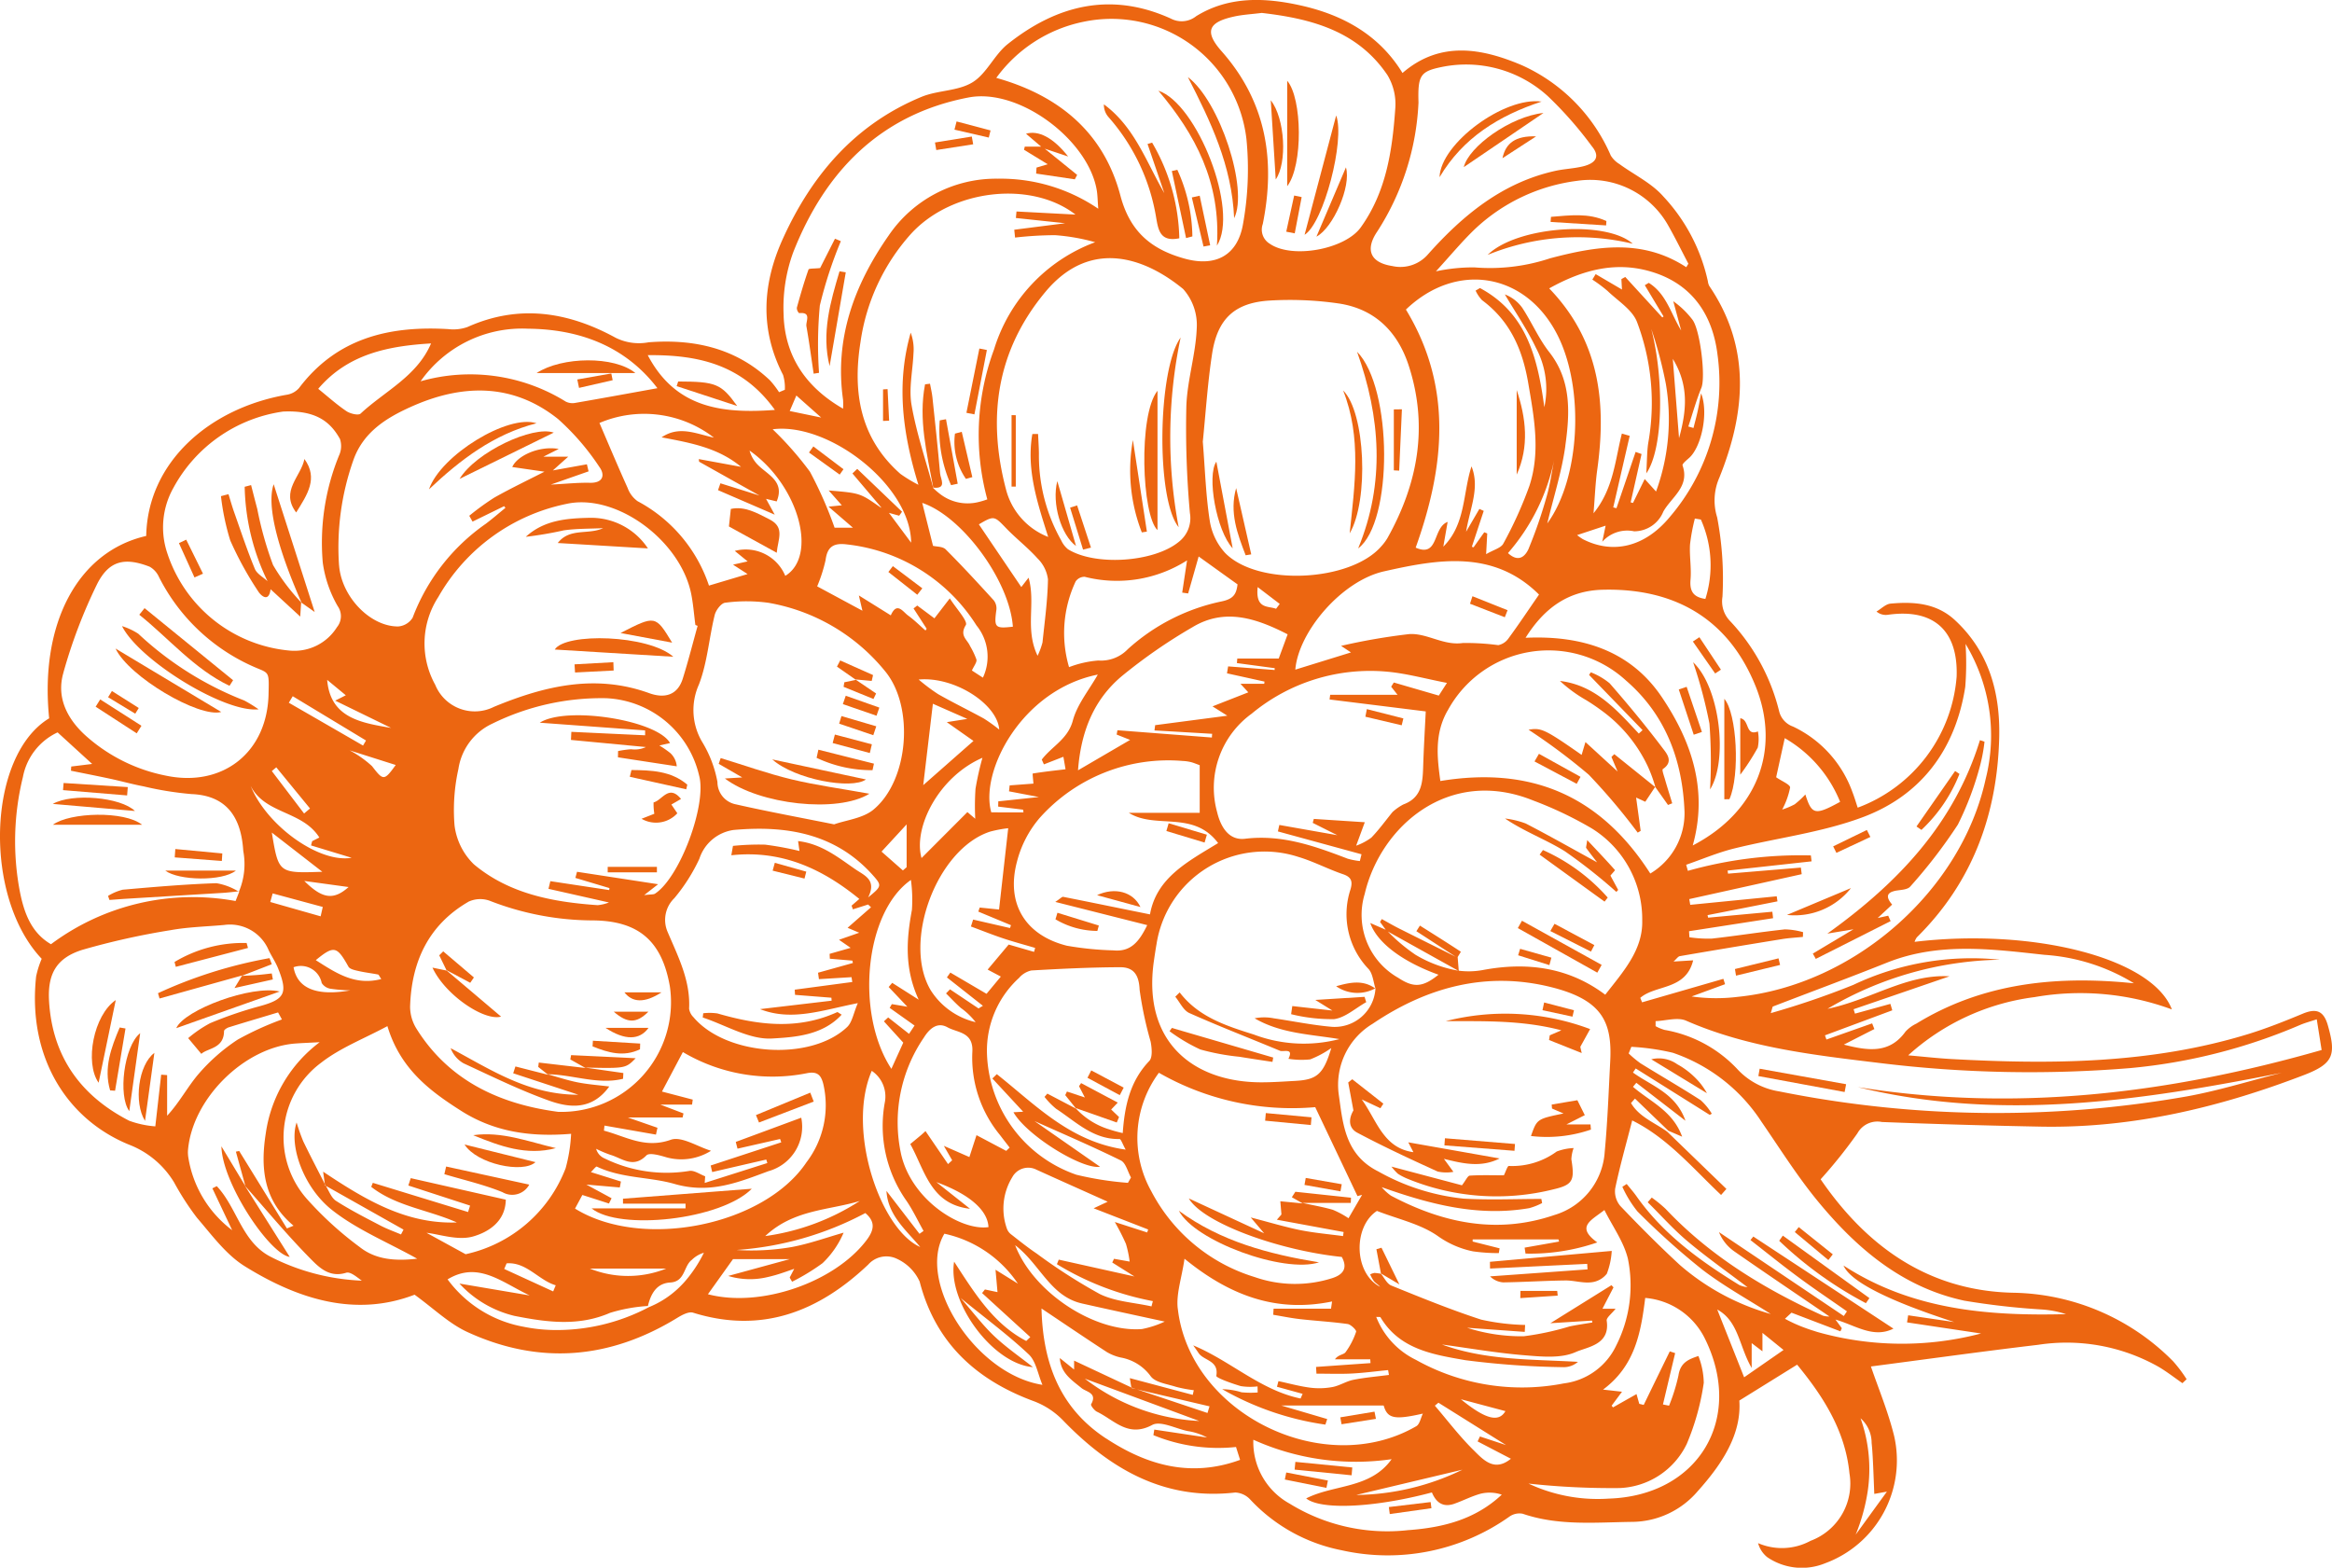
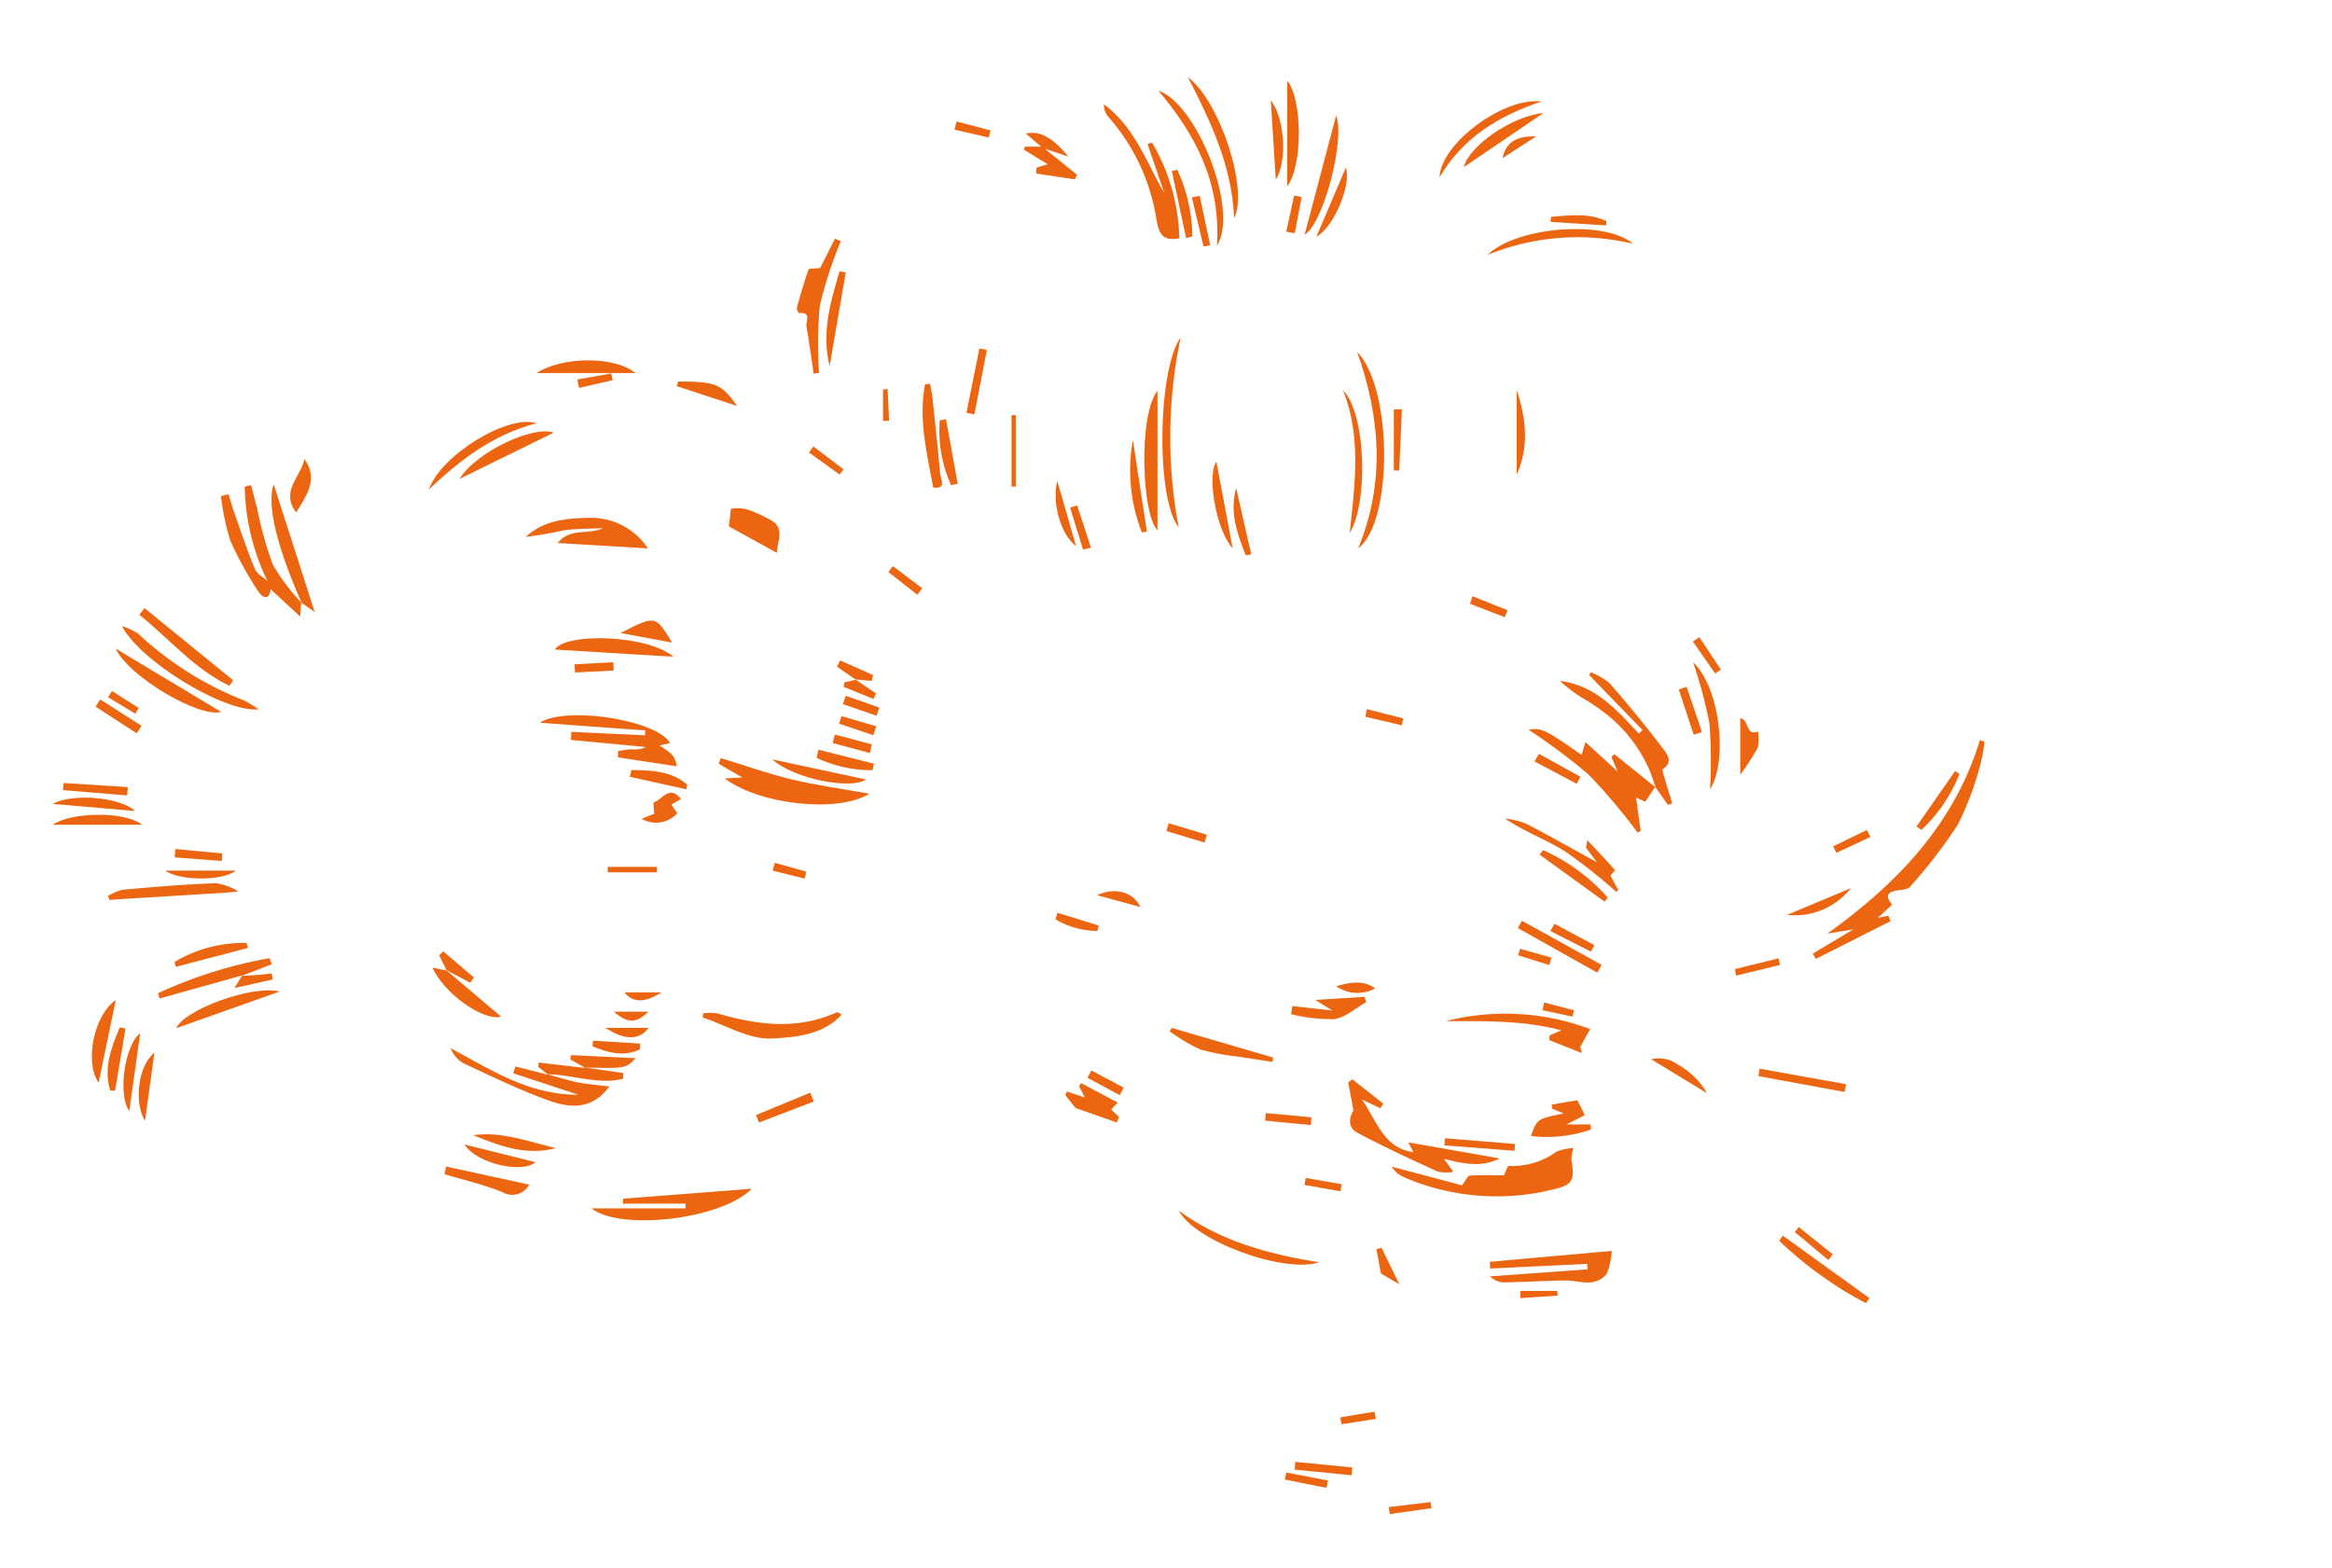
<svg xmlns="http://www.w3.org/2000/svg" width="235.487" height="158.312" viewBox="0 0 235.487 158.312">
  <defs>
    <clipPath id="clip-path">
      <path id="Pfad_5595" data-name="Pfad 5595" d="M0,85.342H235.487V-72.97H0Z" transform="translate(0 72.97)" fill="#ec6611" />
    </clipPath>
  </defs>
  <g id="Gruppe_2600" data-name="Gruppe 2600" clip-path="url(#clip-path)">
    <g id="Gruppe_2455" data-name="Gruppe 2455" transform="translate(166.753 106.846)">
      <path id="Pfad_5450" data-name="Pfad 5450" d="M1.655.481C1.505.386,1.356.3,1.2.214a3.19,3.19,0,0,0-2.619-.5h0L.44.846c.15.091.3.182.451.276L2.1,1.859l2.1,1.28a6.755,6.755,0,0,0-1.221-1.6A8.253,8.253,0,0,0,1.655.481" transform="translate(1.415 0.411)" fill="#ec6611" />
    </g>
    <g id="Gruppe_2456" data-name="Gruppe 2456" transform="translate(65.425 131.886)">
      <path id="Pfad_5451" data-name="Pfad 5451" d="M0,0,.046.054Z" fill="#ec6611" />
    </g>
    <g id="Gruppe_2457" data-name="Gruppe 2457" transform="translate(0 -0.001)">
-       <path id="Pfad_5452" data-name="Pfad 5452" d="M126.718,55.814c-.421-1.467-1.169-1.736-2.519-1.176-1.825.759-3.669,1.495-5.556,2.074-9.8,3-19.851,3.063-29.951,2.51-1.36-.076-2.716-.23-4.35-.373A23.386,23.386,0,0,1,97.1,52.97a26.735,26.735,0,0,1,13.87,1.243c-2-5.25-14.154-8.236-25.982-6.825a1.7,1.7,0,0,1,.223-.449c5.621-5.554,8.129-12.418,8.322-20.181.111-4.506-1.013-8.652-4.469-11.857-1.855-1.718-4.15-1.883-6.5-1.668-.495.046-.948.523-1.421.8a1.454,1.454,0,0,0,1.119.332c4.638-.67,7.144,1.573,6.971,6.257a15.391,15.391,0,0,1-9.989,13.217c-.176-.525-.33-1.061-.534-1.577a11.667,11.667,0,0,0-6-6.615,2.191,2.191,0,0,1-1.406-1.571,20.381,20.381,0,0,0-4.992-9.129,2.844,2.844,0,0,1-.725-2.4,33.13,33.13,0,0,0-.536-8.027,5.726,5.726,0,0,1,.219-4C67.921-6.062,68.5-12.592,64.259-18.84a1.332,1.332,0,0,1-.145-.477A18.2,18.2,0,0,0,59.6-27.9c-1.185-1.345-2.944-2.178-4.428-3.263a2.6,2.6,0,0,1-.863-.853,17.656,17.656,0,0,0-8.969-9.116c-3.957-1.681-8.218-2.543-12.063.781-2.36-3.855-6.014-5.873-10.3-6.825-3.6-.8-7.242-.946-10.529,1.085a2.348,2.348,0,0,1-2.573.241C3.844-48.58-1.63-47.22-6.587-43.271c-1.358,1.08-2.124,2.987-3.56,3.862-1.469.9-3.51.79-5.155,1.471C-21.991-35.17-26.369-30.068-29.3-23.6c-2.07,4.571-2.334,9.153.026,13.74a4.388,4.388,0,0,1,.18,1.5c-.2.082-.388.163-.584.243a9.285,9.285,0,0,0-.922-1.2c-3.447-3.276-7.73-4.189-12.245-3.84a5.292,5.292,0,0,1-3.337-.458c-4.8-2.623-9.774-3.415-14.97-1.08a4.325,4.325,0,0,1-1.942.206c-5.947-.347-11.243.9-15.059,5.955a2.067,2.067,0,0,1-1.2.668C-87.18-6.524-93.439-1.067-93.584,6.4c-6.908,1.575-10.772,8.839-9.8,18.415-6.266,3.792-6.693,18.022-.753,24.286a9.351,9.351,0,0,0-.564,1.788c-.872,8.095,3.072,14.4,9.379,16.979a9.149,9.149,0,0,1,4.556,3.814,27.656,27.656,0,0,0,2.3,3.56c1.5,1.74,2.931,3.719,4.825,4.9,5.4,3.358,11.206,5.168,17.157,2.879,1.935,1.4,3.471,2.909,5.313,3.76,7.277,3.352,14.382,2.764,21.209-1.419.475-.291,1.161-.662,1.6-.525,6.949,2.163,12.685-.115,17.684-4.853a2.449,2.449,0,0,1,2.712-.67,4.646,4.646,0,0,1,2.486,2.384c1.595,6.17,5.676,9.891,11.4,12.03a8.069,8.069,0,0,1,3.15,2.059c4.721,4.86,10.19,8.027,17.319,7.209a2.2,2.2,0,0,1,1.519.716,17.088,17.088,0,0,0,9.192,5.109,21.25,21.25,0,0,0,16.975-3.391,1.753,1.753,0,0,1,1.334-.291c3.638,1.247,7.394.866,11.11.822a8.79,8.79,0,0,0,6.572-3.1c2.467-2.753,4.435-5.749,4.2-9.151l5.836-3.623c2.521,3.07,4.853,6.567,5.285,10.974a6.169,6.169,0,0,1-3.927,6.812,6.068,6.068,0,0,1-5.3.236,2.734,2.734,0,0,0,.924,1.417,6.2,6.2,0,0,0,5.832.62,11.07,11.07,0,0,0,6.99-12.826c-.612-2.495-1.618-4.89-2.352-7.051,5.491-.716,11.193-1.514,16.907-2.191a18.892,18.892,0,0,1,12.139,2.224c.837.492,1.61,1.1,2.41,1.653l.423-.4a14.019,14.019,0,0,0-1.367-1.814A23.24,23.24,0,0,0,94.96,82.823C86.039,82.636,79.9,77.783,75.5,71.367a49.615,49.615,0,0,0,3.712-4.638,2.3,2.3,0,0,1,2.473-1.148q8.058.316,16.122.469c9.19.163,17.957-1.935,26.473-5.2,3-1.15,3.3-2.02,2.439-5.031M98.1,48.7a19.789,19.789,0,0,1,9.038,2.87c-.827-.074-1.221-.113-1.616-.141-7.19-.532-14.083.369-20.361,4.22a3.6,3.6,0,0,0-1.087.8c-1.605,2.237-3.758,1.955-6.229,1.317,1.126-.575,2.1-1.074,3.083-1.571-.076-.191-.152-.382-.226-.573q-2.307.814-4.615,1.632l-.15-.423,6.8-2.528c-.065-.217-.128-.434-.193-.651q-1.787.495-3.575.987c-.048-.148-.093-.3-.139-.445q4.842-1.66,9.687-3.324c-4.328-.252-7.9,2.358-12.325,3.285a35.359,35.359,0,0,1,17.413-4.962A27.87,27.87,0,0,0,78.8,51.735a82.806,82.806,0,0,1-8.335,2.851c.163-.506.169-.647.221-.668,3.834-1.477,7.689-2.9,11.5-4.424C87.412,47.4,92.76,48.118,98.1,48.7M79.7,34.821c5.94-2.2,9.418-6.854,10.405-13.178a30.379,30.379,0,0,0,.03-4.341,17.89,17.89,0,0,1,2.031,13.642c-2.462,11.323-13.306,20.817-25.039,22a17.721,17.721,0,0,1-4.654-.041l3.378-1.239c-.059-.18-.115-.36-.171-.54q-4.107,1.188-8.21,2.371l-.182-.451c1.564-1.347,4.6-.753,5.339-3.788-.818.05-1.291.08-1.981.121.3-.258.447-.512.64-.545q5.161-.888,10.334-1.723c.692-.113,1.4-.148,2.091-.219.007-.161.011-.319.017-.479a7.26,7.26,0,0,0-1.842-.282c-2.469.267-4.923.66-7.389.933a13.083,13.083,0,0,1-2.245-.135l-.039-.612Q66.459,45.655,70.7,45c-.026-.217-.05-.436-.076-.653l-6.485.6c-.02-.085-.037-.169-.056-.256Q67.615,44,71.141,43.3c-.026-.171-.05-.341-.074-.512q-4.364.43-8.732.863c-.033-.193-.067-.386-.1-.579q5.679-1.259,11.355-2.517l-.085-.666-7.353.614c-.015-.1-.033-.206-.048-.31l8.483-.933c-.024-.2-.048-.4-.072-.6a42,42,0,0,0-12.421,1.558c-.056-.206-.115-.41-.171-.614,1.6-.553,3.176-1.226,4.816-1.636C71.056,36.9,75.562,36.36,79.7,34.821M47.3,73.35c-2.612,0-5.233.119-7.836-.03a22.17,22.17,0,0,1-8.637-2.749c-3.387-1.694-3.573-4.877-3.99-7.791a7.192,7.192,0,0,1,3.421-7.116c5.5-3.716,11.514-5.333,18.04-3.7,5.155,1.289,6.162,3.526,5.955,7.483-.158,3.048-.269,6.1-.555,9.138a7.126,7.126,0,0,1-5.09,6.391c-5.767,1.968-11.249.822-16.493-1.953a5.072,5.072,0,0,1-.939-.861c4.862,1.725,9.726,3.013,14.907,2.117a6.652,6.652,0,0,0,1.293-.512c-.026-.137-.05-.276-.076-.414m-24.149.4c1.631,0,3.27,0,4.905,0l.02-.527q-2.808-.3-5.617-.6c-.117.184-.236.369-.356.553l1.1.625-2.263-.219c.046.529.08.933.113,1.336l-.462.527,6.741,1.243-.059.41c-1.438-.193-2.89-.317-4.309-.6-1.532-.308-3.033-.768-5.012-1.28l1.356,1.6L11.7,73.3c1.454,2.486,9.1,5.255,15.445,5.908.616,1.113.158,1.775-.946,2.135a12.357,12.357,0,0,1-7.839-.1A17.546,17.546,0,0,1,7.912,72.576a11.034,11.034,0,0,1,.766-11.967,27.03,27.03,0,0,0,15.786,3.473c1.445,3.042,2.857,6.012,4.267,8.984l.466-.13c-.519.894-1.039,1.788-1.371,2.363a9.05,9.05,0,0,0-1.586-.853c-1.013-.291-2.057-.469-3.094-.7M-9.089,53.844c-.15.089-.3.18-.445.271q-1.442-.967-2.883-1.931l-.4.412c.5.492.972,1.013,1.5,1.471A7.136,7.136,0,0,1-9.827,55.5a7.351,7.351,0,0,1-4.534-3.22c-2.905-4.873.612-14.28,5.994-16.022a12.01,12.01,0,0,1,1.829-.343c-.31,2.762-.61,5.409-.924,8.21-.384-.039-1.169-.121-1.955-.2-.048.137-.093.273-.141.41l3.3,1.373c-.035.1-.069.191-.1.286l-3.723-.855c-.074.232-.148.464-.223.7,1.085.4,2.161.835,3.259,1.2,1.063.356,2.15.644,3.226.963-.035.132-.072.265-.108.4l-2.564-.74c-.788.939-1.358,1.616-2.124,2.528.41.219.857.456,1.332.707-.573.692-.965,1.163-1.445,1.74l-3.654-2.144c-.115.163-.232.325-.347.488q1.822,1.435,3.643,2.872m-7.643.089c-.571-.1-1.065-.18-1.56-.263-.074.126-.145.252-.219.378.814.579,1.627,1.156,2.512,1.786-.161.243-.338.508-.555.837l-2.109-1.658-.43.393c.631.7,1.263,1.393,1.955,2.154-.343.753-.731,1.608-1.2,2.645-3.66-5.58-2.712-15.8,1.972-19.075a14.7,14.7,0,0,1,.1,3.029c-.555,2.981-.772,5.912.686,9.062l-2.675-1.7-.358.419c.6.631,1.2,1.265,1.887,1.992M-50.28,74.324l.738-1.373c.942.3,1.814.581,2.688.863.087-.178.176-.356.263-.534l-2.547-1.38c1.256.108,2.317.2,3.378.293.037-.2.076-.4.113-.6l-3.033-.952c.23-.219.516-.6.6-.555,2.506,1.2,5.335,1.028,7.849,1.751,3.586,1.031,6.439-.165,9.483-1.291a4.648,4.648,0,0,0,3.311-5.4l-6.611,2.445c.056.228.115.456.174.683q2.151-.488,4.3-.978c.039.113.08.226.119.338q-3.563,1.168-7.127,2.339c.05.219.1.44.152.662Q-33.7,70-30.971,69.374l.111.351-6.326,2.009.046-.67c-.532-.2-1.1-.618-1.588-.545a14.243,14.243,0,0,1-8.589-1.269,1.48,1.48,0,0,1-.833-.961A12.438,12.438,0,0,0-46.7,68.9c1.18.341,2.3,1.415,3.627.054.3-.31,1.378,0,2.046.2a5.645,5.645,0,0,0,4.48-.668c-1.371-.414-2.983-1.495-4.068-1.109-2.6.926-4.556-.345-6.747-.924.02-.169.037-.338.054-.51l5.2.911c.05-.23.1-.46.152-.69-.846-.293-1.692-.586-3-1.044h5.539c.028-.135.059-.269.087-.406l-2.345-.894h3.213c.022-.167.043-.332.067-.5l-3.107-.814c.705-1.33,1.4-2.647,2.111-3.988a17.731,17.731,0,0,0,12.525,2.135c1.143-.228,1.443.284,1.655,1.089A9.487,9.487,0,0,1-26.9,69.636c-4.272,6.409-16.6,8.9-23.383,4.688m9.2,6.062a10.341,10.341,0,0,1-7.693,0Zm-27.77-54.6c-3.024-.519-6.138-1-6.457-4.853.534.443,1.163.961,1.881,1.556l-1.072.542,5.647,2.755m-2.534,1.271-.3.51q-3.746-2.164-7.494-4.324c.132-.219.263-.438.395-.657l7.4,4.471m-5.654,6.864-.6.508L-80.9,30.142l.451-.377,3.408,4.159m.939,2.929-.725.369c-.037.143-.074.286-.113.43l4.1,1.247c-3.265.562-8.559-3.207-10.2-7.261,1.475,2.89,5.216,2.484,6.94,5.216m2.951,5c-1.536,1.375-2.675,1.169-4.469-.614l4.469.614m-7.75-5.5,5.1,3.959c-4.419.152-4.419.152-5.1-3.959m.085,6.144,5.059,1.367-.215.946q-2.545-.722-5.085-1.447l.241-.866m4.953,9.049a1.3,1.3,0,0,0,.89.577,16.329,16.329,0,0,0,1.987.167c-3.441.61-5.348-.223-5.719-2.337a2.145,2.145,0,0,1,2.842,1.592m-.6-2.308c1.842-1.508,2.133-1.428,3.3.657.145.256.649.356,1.007.438.653.15,1.326.226,1.983.354.076.015.126.169.323.458-2.679.7-4.617-.644-6.611-1.907m5.669-19.6a10.691,10.691,0,0,0-2.252-1.586c1.812.575,3.222,1.024,4.654,1.477-1.176,1.632-1.258,1.586-2.4.108M-74.11,9.368A26.39,26.39,0,0,1-72.7-1.154c.978-2.892,3.315-4.343,5.821-5.472C-61.748-8.941-56.617-9.092-52-5.411A24.742,24.742,0,0,1-47.822-.568c.579.785.412,1.634-.965,1.6-1.176-.028-2.354.1-3.944.182C-51.206.681-50.059.28-48.911-.124c-.059-.236-.115-.475-.171-.712q-1.722.309-3.439.62c.438-.391.874-.783,1.551-1.386h-2.51l1.553-.785c-2.016-.351-4.226.722-4.691,1.827l3.248.471c-1.694.866-3.415,1.686-5.07,2.621a25.964,25.964,0,0,0-2.521,1.831c.111.2.221.393.332.59q1.595-.781,3.189-1.56l.132.169c-.657.536-1.3,1.093-1.972,1.6a20.281,20.281,0,0,0-7.4,9.494,1.882,1.882,0,0,1-1.456.883c-2.786.028-5.725-2.957-5.971-6.175M-33.518-.579l-4.267-.783c.011.089.022.178.035.265q3.053,1.712,6.1,3.419Q-33.623,1.7-35.6,1.083l-.241.692,5.725,2.475c-.351-.644-.555-1.011-.72-1.313-.054-.1-.1-.191-.156-.284l.245.059.829.2C-29.086.9-30.789.25-31.808-.766a3.327,3.327,0,0,1-.85-1.456c5,3.523,6.9,10.648,3.608,12.651a4.327,4.327,0,0,0-5.1-2.519c.514.419.9.738,1.3,1.057-.377.085-.777.176-1.477.332.633.408,1.024.662,1.471.95l-3.9,1.163a15.047,15.047,0,0,0-7.212-8.524,2.835,2.835,0,0,1-1-1.332c-.976-2.165-1.9-4.356-2.846-6.565A11.522,11.522,0,0,1-36.256-3.528c-1.8-.386-3.5-1.243-5.283-.03,2.851.545,5.7,1.035,8.021,2.979m13.373,34.615c-1.074.885-2.742,1.052-3.972,1.488-3.534-.709-6.747-1.3-9.928-2.022A2.293,2.293,0,0,1-35.9,31.244a11.933,11.933,0,0,0-1.562-4.077,6.3,6.3,0,0,1-.312-5.756c.855-2.213,1.022-4.686,1.595-7.021.119-.492.657-1.208,1.061-1.247a16.246,16.246,0,0,1,4.365.007A19.451,19.451,0,0,1-19,20.023c3.007,3.586,2.434,11.06-1.148,14.013m3.352,1.49v4.326l-.377.325c-.662-.584-1.326-1.167-2.157-1.9l2.534-2.749m-33.283,4.782c-.056.208-.111.414-.167.623l3.441,1.028-.026.2-5.942-.9-.189.775c1.966.443,3.929.885,6.105,1.378a4.325,4.325,0,0,1-1.135.271c-4.519-.31-8.936-1.141-12.5-4.122a6.6,6.6,0,0,1-1.957-3.936,19.052,19.052,0,0,1,.393-5.7,6.028,6.028,0,0,1,3.445-4.584,24.907,24.907,0,0,1,11.475-2.558,10.106,10.106,0,0,1,9.383,7.8c.809,2.912-1.929,10.29-4.448,11.935-.15.1-.388.061-1.1.15l1.408-1.1-8.184-1.256M-64.4,21.427a8.6,8.6,0,0,1,.317-8.869A19.34,19.34,0,0,1-51.146,3.163c5.051-1.117,11.59,3.745,12.618,9.2.189,1,.267,2.018.4,3.027l.226.089c-.495,1.777-.948,3.569-1.5,5.331-.547,1.742-1.916,2-3.391,1.464-5.45-1.972-10.6-.714-15.66,1.375A4.313,4.313,0,0,1-64.4,21.427m3.332,21.921a2.815,2.815,0,0,1,2.154-.115A28.808,28.808,0,0,0-48.49,45.224c4.606.035,6.982,2.052,7.784,6.656A11.08,11.08,0,0,1-51.97,64.557c-5.2-.683-10.776-2.712-14.323-8.4a4.216,4.216,0,0,1-.644-2.219c.137-4.517,1.84-8.24,5.871-10.585m39.529,30.209A23.457,23.457,0,0,1-31.073,77.1c2.877-2.7,6.4-2.588,9.535-3.541m-.048-27.091-2.039.712,1.176.814c-.677.193-1.4.4-2.124.607.009.163.015.328.022.49l2.278.193.052.239-3.521.983.091.649q1.647-.1,3.291-.2c.026.163.05.325.076.488l-5.814.775c.011.174.022.349.033.523l3.673.289c.009.1.015.2.022.3l-7.233.853c3.213,1.252,6.24.113,9.878-.605-.443,1.026-.566,1.929-1.083,2.417-3.688,3.493-12.219,2.909-15.517-1a1.516,1.516,0,0,1-.438-.863c.15-2.836-1.119-5.272-2.172-7.754a3.048,3.048,0,0,1,.683-3.4A18.049,18.049,0,0,0-37.725,39a4.256,4.256,0,0,1,3.454-2.909c5.3-.477,10.284.325,14.074,4.58.931,1.044.876,1.119-.486,2.23.9-1.773-.384-2.219-1.274-2.831-1.746-1.2-3.419-2.58-5.8-2.857.063.449.1.733.141,1a32.008,32.008,0,0,0-3.476-.64,25.8,25.8,0,0,0-3.241.126c-.054.317-.111.631-.165.946,5.025-.545,9.142,1.321,12.924,4.411-.278.243-.529.46-.781.677.046.124.089.25.132.373l1.538-.488.293.28c-.762.666-1.523,1.332-2.365,2.072.323.137.668.284,1.169.495m4.921-32.046c-.5-.362-1.111-1.415-1.727,0-.92-.575-1.9-1.185-3.226-2.011.176.748.249,1.065.362,1.543l-4.571-2.462a15.414,15.414,0,0,0,.848-2.647c.176-1.4.853-1.755,2.18-1.584A17.776,17.776,0,0,1-9.74,15.439a4.988,4.988,0,0,1,.647,5.27c-.466-.3-.909-.59-1.111-.722.206-.462.514-.822.458-1.106a7.844,7.844,0,0,0-.649-1.369c-.271-.647-1.089-1.041-.425-2.109.239-.386-.97-1.673-1.616-2.7-.664.863-1.109,1.441-1.553,2.016l-1.736-1.293c-.124.1-.247.2-.373.293q.664,1.025,1.323,2.048c-.037.063-.076.124-.115.184-.588-.514-1.141-1.074-1.775-1.527m15.857-39.6-5.118.653c.026.265.054.527.08.792a37,37,0,0,1,4.029-.243,20.36,20.36,0,0,1,4.059.712A16.765,16.765,0,0,0-7.969-12.438,24.816,24.816,0,0,0-8.649,2.706a7.4,7.4,0,0,1-.779.241,4.567,4.567,0,0,1-4.107-.874,6.584,6.584,0,0,1-.618-.553h0s0,0,0,0l.011.007a.151.151,0,0,1,.022.017l.013.009-.007-.033h0c-.753-2.768-1.686-5.5-2.18-8.316-.3-1.681.115-3.482.189-5.231a4.828,4.828,0,0,0-.28-2.1c-1.421,4.977-.909,9.908.781,15.363A14.7,14.7,0,0,1-17.422.135c-4.083-3.6-4.838-8.246-4.033-13.31A20.7,20.7,0,0,1-16.37-24.09c4.116-4.534,12.141-5.435,16.623-1.963-1.944-.1-3.951-.208-5.955-.312-.022.219-.041.438-.061.657l4.955.527M32.775,22.438h-6.8c-.022.158-.041.317-.063.475,3.311.41,6.621.822,9.713,1.206-.1,2-.2,3.716-.256,5.437-.052,1.64-.085,3.25-2,3.955a5.2,5.2,0,0,0-1.1.77c-.705.868-1.362,1.781-2.137,2.582a5.871,5.871,0,0,1-1.534.814c.38-1.028.625-1.7.872-2.367l-5.148-.336c-.037.135-.074.267-.111.4.712.358,1.423.714,2.486,1.245L20.84,35.585c-.048.219-.1.436-.143.653l8.442,2.308-.169.683a7.017,7.017,0,0,1-1.234-.239c-3.33-1.28-6.641-2.462-10.349-2.013-1.684.206-2.488-1.265-2.825-2.673a9.231,9.231,0,0,1,3.486-9.958,18.74,18.74,0,0,1,13.746-4.233c1.933.184,3.836.714,5.971,1.126-.427.668-.662,1.033-.822,1.282L32.4,21.2l-.267.423.642.816M30.1,50.525l.013.028c.2.458.271,1.028.427,1.523a.162.162,0,0,1-.026.015.283.283,0,0,1,.033.022,4.128,4.128,0,0,1-4.415,3.855c-1.961-.171-3.9-.568-5.853-.859a5,5,0,0,0-1.935,0c2.656,1.553,5.649,1.61,8.561,2.1a14.284,14.284,0,0,1-8.639-.46c-2.777-.876-5.574-1.757-7.491-4.254l-.443.436c.466.562.82,1.38,1.419,1.647,3.018,1.345,6.1,2.536,9.153,3.81.351.148,1.417-.334.855.811a8.463,8.463,0,0,0,2.189.061,9.8,9.8,0,0,0,2.141-1.15c-.794,2.651-1.449,3.2-3.634,3.319-1.128.063-2.258.143-3.389.145-6.817.013-12.091-3.992-10.889-12.284.082-.56.163-1.119.263-1.677A11.032,11.032,0,0,1,22.723,38.8c1.562.46,3.024,1.243,4.569,1.766.885.3.95.79.729,1.543a7.99,7.99,0,0,0,1.838,8.032,1.176,1.176,0,0,1,.143.2,1.57,1.57,0,0,1,.1.189M7.5,45.7c-.8,1.636-1.638,2.723-3.413,2.549a32.107,32.107,0,0,1-4.7-.469c-4.211-1.059-6.157-4.261-5.046-8.466a10.933,10.933,0,0,1,2.3-4.441,17.4,17.4,0,0,1,14.436-5.751,4.327,4.327,0,0,1,.837.117c.273.067.534.184.885.31v4.808H5.638c2.7,1.7,6.515-.289,9.021,3.059-3.07,1.874-6.231,3.5-6.88,7.2C4.727,44,1.869,43.408-.992,42.842c-.108-.02-.256.158-.792.514L7.5,45.7M-8,12.9c-1.588-1.744-3.187-3.48-4.855-5.146-.3-.3-.922-.265-1.276-.356-.371-1.477-.738-2.933-1.089-4.335C-11.2,4.409-6.4,10.9-6.067,15.564c-1.812.208-1.909.089-1.664-1.716A1.313,1.313,0,0,0-8,12.9m3.519-2.287c-.349.451-.573.74-.735.948C-6.672,9.412-8.089,7.318-9.5,5.229c1.534-.9,1.549-.861,2.755.393C-5.728,6.676-4.55,7.581-3.576,8.67a3.594,3.594,0,0,1,1.052,2.111c-.037,2.13-.332,4.257-.553,6.381A7.636,7.636,0,0,1-3.572,18.5c-1.31-2.718-.161-5.313-.911-7.884M2.509,20.4c-.879,1.556-2.081,3-2.521,4.643-.5,1.888-2.135,2.608-3.137,3.942l.215.482L-.966,28.7c.065.375.174,1,.217,1.261-1.165.137-2.245.256-3.315.43-.028.007.043.62.072,1.018l-2.4.18c-.022.2-.043.4-.065.6l3.016.575c-1.625.174-2.862.306-4.1.436,0,.178-.009.354-.013.529l2.521.312c.011.089.024.18.035.271H-8.247C-9.43,30.187-5.171,21.936,2.509,20.4m19.168-4.061c-.308.84-.612,1.666-.9,2.443H16.594c-.013.152-.026.3-.037.456l3.816.514c0,.063-.007.124-.009.184l-4.695-.364c-.039.232-.076.464-.115.7l3.786.835c-.009.076-.015.15-.024.223h-2.4l.792.863c-1.054.414-2.133.835-3.614,1.417l1.495.942L8.3,25.507c-.022.178-.046.354-.067.532q2.909.169,5.823.341c-.011.124-.02.249-.028.375L4.492,26.02c-.026.145-.052.291-.08.436l1.36.54c-1.684.981-3.33,1.944-5.261,3.07.3-4.014,1.653-7.162,4.376-9.472a53.526,53.526,0,0,1,7.216-5c3.248-1.942,6.415-.881,9.574.74m-3.024-4.769,2.228,1.7c-.124.163-.247.325-.371.49-.785-.312-2.1.072-1.857-2.191M37.838,24.034A11.574,11.574,0,0,1,55.846,21c4.016,3.469,5.71,8.086,5.91,13.245A7.081,7.081,0,0,1,58.3,40.488c-5.129-8-12.2-10.824-21.2-9.34-.317-2.339-.614-4.751.731-7.114m5.092-6.611a24.687,24.687,0,0,0-3.549-.213c-1.959.289-3.61-1.011-5.413-.9A62.447,62.447,0,0,0,27.075,17.5c.462.306.679.451,1,.662L22.454,19.9c.31-3.8,4.647-8.952,8.954-9.924,5.461-1.232,11.069-2.217,15.655,2.343-1.1,1.59-2.052,3.024-3.072,4.411a1.642,1.642,0,0,1-1.061.7m3.1-9.776c-.293.683-.959,1.536-2.1.475A20.645,20.645,0,0,0,48.6-1.315c-.247,1.234-.41,2.495-.759,3.7a47.039,47.039,0,0,1-1.812,5.261m3.69-10.355c.451-3.263.653-6.559-1.623-9.457-1.07-1.365-1.768-3.013-2.727-4.474a3.851,3.851,0,0,0-1.757-1.352c1.061,1.8,2.256,3.532,3.148,5.411A8.779,8.779,0,0,1,47.6-6.6c-.666-4.918-1.764-9.494-6.5-12.034l-.44.26a3.558,3.558,0,0,0,.651.965c2.81,2.089,4.072,4.929,4.658,8.34.6,3.5,1.252,6.953.13,10.394a40.571,40.571,0,0,1-2.64,5.847c-.226.44-.97.616-1.736,1.067.056-1.059.085-1.575.111-2.091-.1-.041-.2-.08-.3-.121q-.54.758-1.08,1.519c-.059-.017-.115-.035-.174-.05l1.2-3.627c-.148-.065-.293-.132-.438-.2L39.7,5.973c.38-2.365,1.415-4.417.547-6.6C39.359,2.1,39.674,5.2,37.4,7.481c.132-.766.267-1.532.436-2.5-1.54.575-.868,3.63-3.228,2.6,2.9-8.11,3.795-16.17-.985-24.043,5.114-4.9,12.132-3.725,15.315,2.595,2.729,5.417,2.28,14.458-1.041,19,.653-2.718,1.469-5.248,1.827-7.843M33.9-10.819c2,6.14.942,11.926-2.15,17.447a5.135,5.135,0,0,1-.61.814c-3.107,3.595-12.453,4.07-15.77.677a6.246,6.246,0,0,1-1.553-3.233c-.4-2.562-.477-5.174-.705-8.01.286-2.8.479-5.853.937-8.865.542-3.552,2.287-5.179,5.856-5.385a34.314,34.314,0,0,1,6.9.293c3.636.534,5.964,2.807,7.094,6.261M16.618,11.293c-.119.989-.41,1.486-1.675,1.731a20.244,20.244,0,0,0-9.4,4.806,3.745,3.745,0,0,1-2.979,1.148,10.545,10.545,0,0,0-2.959.67,12.221,12.221,0,0,1,.67-8.661,1.084,1.084,0,0,1,.913-.462A13.172,13.172,0,0,0,11.522,8.867c-.193,1.28-.341,2.267-.49,3.256.2.028.4.056.6.082.343-1.2.686-2.41,1.061-3.732,1.38.989,2.64,1.9,3.929,2.818M12.5-14.575c-.1,2.634-.961,5.242-1.05,7.875A95.337,95.337,0,0,0,11.81,4.09a3.03,3.03,0,0,1-1.143,2.922c-2.5,2.039-8.4,2.447-11.164.733a2.475,2.475,0,0,1-.683-.887A17.386,17.386,0,0,1-3.437-1.907c-.007-.664-.056-1.328-.085-1.992-.193,0-.386,0-.579.009C-4.722-.3-3.583,3.085-2.5,6.5a7.032,7.032,0,0,1-4.272-4.84c-1.9-7.251-.939-14,3.994-19.91,4.584-5.493,10.14-3.387,13.907-.286A5.45,5.45,0,0,1,12.5-14.575M-7.444,25.954A16.57,16.57,0,0,0-9,24.837c-1.527-.837-3.1-1.6-4.612-2.46A18.7,18.7,0,0,1-15.58,20.9c3.627-.33,7.951,2.486,8.136,5.057m-2.6,1.141c-1.762,1.549-3.51,3.092-5.075,4.467.293-2.475.625-5.27.974-8.22.959.423,2.009.885,3.476,1.53l-2.072.328,2.7,1.9m.9,1.7a30.077,30.077,0,0,0-.7,3.131,26.024,26.024,0,0,0-.026,3.024c-.265-.223-.527-.447-.792-.673l-4.632,4.641c-.861-3.066,1.714-8.2,6.148-10.123m3.677,22.255A2.3,2.3,0,0,1-4.2,50.279c2.981-.171,5.966-.317,8.949-.328,1.367-.007,1.92.748,1.983,2.285a37.392,37.392,0,0,0,1.115,5.242c.119.634.208,1.575-.143,1.944-1.929,2.022-2.482,4.5-2.677,7.277-.234-.052-.466-.108-.694-.171-.2-.052-.388-.111-.579-.171a.392.392,0,0,1-.046-.017,7.594,7.594,0,0,1-3.4-2.115c-.015-.017-.028-.035-.041-.052a.04.04,0,0,1-.015,0s.028.028.043.046a.06.06,0,0,1,.013.013l-2.894-1.517-.286.33a7.634,7.634,0,0,0,1.169,1.2C.286,65.542,2.041,67.356,4.7,67.3c.15,0,.31.516.623,1.07C-.3,67.588-3.8,63.826-7.69,60.75c-.148.145-.3.293-.447.438q1.556,1.679,3.109,3.356l-.981.052C-4.674,66.948.945,70.4,2.735,70.1c-2.183-1.523-4.4-3.066-6.613-4.61,2.912,1.308,5.849,2.564,8.713,3.975.5.245.692,1.128,1.026,1.718-.1.18-.206.36-.308.542a32.632,32.632,0,0,1-5.2-.816A13.392,13.392,0,0,1-8.685,58.6a9.944,9.944,0,0,1,3.22-7.55m1.84,19.374c2.243,1.022,4.5,2.022,7.133,3.207-.306.145-.647.3-1.419.664,2.124.824,3.816,1.484,5.506,2.141l-.1.3L4.226,75.68a23.093,23.093,0,0,1,1.126,2.211,11.021,11.021,0,0,1,.373,1.786l-1.579-.282c-.059.126-.119.249-.178.375l2.241,1.41-7.643-1.7c-.063.154-.124.306-.187.46a28.938,28.938,0,0,0,9.689,3.729c-.046.178-.091.356-.137.532-1.751-.391-3.649-.479-5.218-1.245a55.956,55.956,0,0,1-6.378-4.092c-.872-.584-1.694-1.243-2.523-1.892a1.3,1.3,0,0,1-.473-.594,6.046,6.046,0,0,1,.534-5.224,1.827,1.827,0,0,1,2.5-.725M.915,83.909c2.727.614,5.459,1.2,8.353,1.827a9.839,9.839,0,0,1-2.306.755c-4.78.356-10.954-3.686-12.8-8.47,2.519,1.922,3.547,5.166,6.756,5.888M38.893,50.295a12.469,12.469,0,0,1-4.3-1.6A17.931,17.931,0,0,1,31.8,46.348l7.088,3.946m14.866,2.436c-3.762-2.831-8.006-3.309-12.34-2.5a7.857,7.857,0,0,1-2.456.072c-.067-.829-.089-1.1-.111-1.378.113-.187.33-.534.323-.538-1.367-.9-2.749-1.766-4.133-2.638l-.358.566,3.972,2.58q-2.877-1.432-5.751-2.87c-.579-.293-1.141-.623-1.712-.935l-.176.291q.283.391.568.785c-.49-.213-.981-.425-1.558-.679.694,2,3.276,3.92,6.89,5.222-1.59,1.274-2.5,1.343-4.066.312a7.3,7.3,0,0,1-3.385-8.468c1.595-6.819,8.483-12.874,16.994-9.444a37.938,37.938,0,0,1,5.947,2.833,10.78,10.78,0,0,1,5.083,9.3c.076,2.981-1.948,5.192-3.734,7.485M71.881,26.82a13.075,13.075,0,0,1,5.587,6.431c-2.532,1.382-2.857,1.319-3.51-.744a9.119,9.119,0,0,1-1.074.991,7.351,7.351,0,0,1-1.265.532,7.892,7.892,0,0,0,.8-2.226c.011-.3-.831-.631-1.41-1.037.239-1.091.527-2.4.868-3.946m-2.961-5.292c2.606,6.424.2,12.733-6.331,16.126,1.579-5.628-.145-10.551-3.115-14.972-3.161-4.7-8.06-6.261-13.766-6,1.909-3.037,4.339-4.775,7.823-4.853,7.468-.174,12.724,3.131,15.389,9.7M62.311,7.272A19.457,19.457,0,0,1,62.8,4.643c.2.033.406.065.607.1a11.3,11.3,0,0,1,.456,8.016c-1.234-.178-1.6-.79-1.5-1.953s-.117-2.356-.052-3.53m2.768-19.242A20.845,20.845,0,0,1,60.265,4.489C57.746,7.535,54.511,8.268,51.5,6.73a5.26,5.26,0,0,1-.592-.417l2.881-.952L53.45,6.988a3.377,3.377,0,0,1,3.22-1.057,3.184,3.184,0,0,0,2.944-1.987c.814-1.464,2.69-2.508,1.944-4.662-.059-.163.425-.545.69-.785,1.2-1.093,1.966-4.51,1.182-6.506-.167.883-.254,1.4-.367,1.9-.119.538-.267,1.07-.4,1.605-.174-.05-.349-.1-.523-.145.432-1.306.8-2.638,1.319-3.91.451-1.109-.135-5.986-.939-6.925a8.811,8.811,0,0,0-1.9-1.82q.4,1.481.8,2.959c-1.035-1.688-1.5-3.71-3.274-4.814-.132.08-.267.158-.4.239q.947,1.578,1.894,3.152c-.043.033-.085.067-.128.1l-3.74-4.085c-.13.072-.26.143-.391.217.02.349.039.7.059,1.052L52.784-20.04c-.113.184-.223.369-.336.553a14.412,14.412,0,0,1,1.536,1.146c1.048,1.007,2.506,1.9,2.977,3.142A23.044,23.044,0,0,1,58.108-3.074c-.152.9-.13,1.82-.213,3.159,1.731-2.493,1.8-9.613.5-14.6a41.858,41.858,0,0,1,1.477,5.565,21.246,21.246,0,0,1-.991,10.863L57.737.651,56.553,3.066l-.236-.059q.553-2.441,1.1-4.879l-.6-.215Q55.853.757,54.882,3.6c-.106-.03-.215-.059-.323-.087Q55.389-.1,56.221-3.71l-.792-.228c-.683,2.666-.829,5.55-2.862,8.049.139-1.684.187-3.031.371-4.359.937-6.708.306-13-4.847-18.352,3.426-1.907,6.867-2.81,10.579-1.6,3.936,1.282,5.914,4.333,6.409,8.229m-4.506.488c1.634,2.66,1.406,5.207.629,8.006-.215-2.729-.412-5.244-.629-8.006m-.391-13.341c.688,1.226,1.31,2.488,1.963,3.734-.072.117-.143.234-.213.351-4.443-2.909-9.1-2.124-13.746-.9a19.217,19.217,0,0,1-7.65.918,18.01,18.01,0,0,0-3.883.4c1.464-1.6,2.608-2.987,3.894-4.226A18.41,18.41,0,0,1,50.94-29.464a9.03,9.03,0,0,1,9.242,4.643M37.237-40.957a12.262,12.262,0,0,1,10.72,2.948A38.328,38.328,0,0,1,52.4-32.951c.95,1.148.223,1.749-.872,2.022-.926.23-1.9.258-2.836.466C43.371-29.282,39.39-26,35.879-22.071a3.684,3.684,0,0,1-3.636,1.213c-2.213-.338-2.762-1.64-1.521-3.476a26.172,26.172,0,0,0,4.17-13.03c-.078-2.744.176-3.15,2.345-3.593m-20.947-5.1c.879-.189,1.788-.236,2.779-.36,4.94.573,9.659,1.788,12.69,6.283a5.669,5.669,0,0,1,.792,3.332c-.3,4.246-.9,8.437-3.491,12.045-1.592,2.219-6.932,3.2-9.175,1.655a1.663,1.663,0,0,1-.716-2c1.3-6.437.351-12.349-4.161-17.447-1.755-1.983-1.352-2.938,1.282-3.506M1.1-45.53A13.72,13.72,0,0,1,17.518-33.686a31.128,31.128,0,0,1-.341,8.559c-.534,3.2-2.777,4.4-5.932,3.512-3.278-.918-5.48-2.66-6.454-6.357-1.634-6.2-6-10.054-12.533-11.885A14.456,14.456,0,0,1,1.1-45.53M-29.209-15.77a16.215,16.215,0,0,1,.957-6.463c3.213-8.175,8.815-13.942,17.708-15.645C-5.429-38.859,1.531-33.6,2.4-28.534c.089.523.089,1.059.156,1.892A17.521,17.521,0,0,0-7.631-29.677a13.1,13.1,0,0,0-10.984,5.743c-3.454,4.949-5.485,10.383-4.6,16.582a7.79,7.79,0,0,1,0,.9c-3.725-2.144-5.821-5.229-6-9.323m3.792,10.219-3.178-.66c.232-.54.419-.978.67-1.566.824.733,1.543,1.369,2.508,2.226M-16.34,7.079c-.115-.152-.223-.3-.332-.445-.158-.215-.31-.417-.456-.612-.538-.725-1-1.341-1.454-1.953l1.033.286c.1-.135.193-.269.291-.4q-2.262-2.164-4.526-4.328l-.484.462,2.938,3.465a1.114,1.114,0,0,1-.154-.072C-21.5,2.07-21.5,2.07-24.668,1.805c.525.592.907,1.026,1.328,1.5-.3.03-.594.061-1.345.135l2.469,2.13H-24.07A40.073,40.073,0,0,0-26.56-.087a33.8,33.8,0,0,0-3.764-4.285C-24.692-5.1-16.4,1.254-16.34,7.079M-30.1-6.328c-5.446.412-10.069-.254-12.837-5.528,5-.05,9.518.89,12.837,5.528m-24.98-8.2c5.294.033,9.91,1.805,13.119,6.007C-44.832-8-47.57-7.5-50.312-7.027a1.489,1.489,0,0,1-.918-.148A18.3,18.3,0,0,0-65.877-9.218a12.53,12.53,0,0,1,10.794-5.313m-9.735,1.488c-1.428,3.335-4.669,4.808-7.118,7.088-.221.208-1.046.011-1.425-.245-.972-.655-1.851-1.449-2.853-2.258,3.027-3.556,7.14-4.328,11.4-4.584M-90.85,1.567A14.981,14.981,0,0,1-79.764-6.161c3.272-.15,4.751.987,5.745,2.768a2.259,2.259,0,0,1-.1,1.684A23.27,23.27,0,0,0-75.755,9.084a12.019,12.019,0,0,0,1.512,4.411,1.749,1.749,0,0,1-.08,2.12,5.073,5.073,0,0,1-4.756,2.363A14.371,14.371,0,0,1-91.46,8.125a8.145,8.145,0,0,1,.61-6.559m-11.1,18.654a52.171,52.171,0,0,1,3.408-8.96c1.211-2.4,2.816-2.716,5.3-1.757a2.236,2.236,0,0,1,.946,1.041,19.507,19.507,0,0,0,10,9.247c1.117.458,1.117.46,1.07,2.434-.063,6.025-4.625,9.572-10.334,8.387a17.066,17.066,0,0,1-8.105-4.02c-1.894-1.7-3.009-3.875-2.282-6.372m-4.391,22.116a27.107,27.107,0,0,1,.306-11.6,6.246,6.246,0,0,1,3.5-4.5c1.156,1.059,2.306,2.107,3.491,3.187-.751.093-1.432.178-2.113.26-.011.143-.02.284-.028.425,1.317.269,2.638.525,3.955.809,1.133.243,2.25.558,3.387.772a33.108,33.108,0,0,0,4.819.777c3.363.13,4.942,2.109,5.218,5.467.007.1.015.2.024.3a7.146,7.146,0,0,1-.43,4.057c-.026,0-.05.007-.076.009l.059.026.052-.037c-.182.464-.364.931-.384.978A23.938,23.938,0,0,0-103.2,47.628c-2-1.161-2.714-3.178-3.137-5.292m14.866,22.609v-4.1l-.6-.043c-.184,1.621-.369,3.241-.594,5.22a9.709,9.709,0,0,1-2.636-.568c-4.892-2.512-7.752-6.465-8.092-12.052-.167-2.738.709-4.376,3.361-5.207a74.522,74.522,0,0,1,8.906-1.985c1.775-.323,3.6-.362,5.4-.525a4.24,4.24,0,0,1,4.519,2.573c.3.605.688,1.174.937,1.8,1.024,2.551.673,3.142-1.909,3.844a39.794,39.794,0,0,0-4.951,1.7,12.414,12.414,0,0,0-2.215,1.51c.473.566.82.981,1.328,1.59.638-.6,2.274-.51,2.293-2.3,0-.135.3-.328.49-.386,1.651-.514,3.311-1,4.966-1.5.13.236.26.473.388.709a31.064,31.064,0,0,0-4.474,2.042,18.962,18.962,0,0,0-3.925,3.443c-1.122,1.3-1.922,2.87-3.191,4.237m10.639,14.336c-3.1-1.454-3.521-5-5.628-7.225l-.443.223c.634,1.339,1.267,2.677,2,4.228a11.436,11.436,0,0,1-4.428-7.346,3.2,3.2,0,0,1-.039-.675c.4-5.233,5.689-10.483,10.913-10.837.66-.046,1.321-.072,2.391-.128a13.967,13.967,0,0,0-5.446,9.214c-.538,3.43-.262,6.76,2.805,9.316-.223.091-.445.184-.668.276q-2.408-3.908-4.821-7.819l-.332.065q.482,1.741.959,3.482h0v0l-2.421-4.018c.085,3.755,4.884,10.893,6.9,11.167-1.432-2.276-2.985-4.738-4.537-7.2,2.154,2.43,4.228,4.936,6.5,7.248.931.946,1.992,2.094,3.738,1.549.425-.132,1.072.443,1.575.8a22.231,22.231,0,0,1-9.025-2.319m13.968-8.032c-.08.247-.163.495-.243.742l6.233,2.029c-.067.217-.137.434-.2.649l-9.62-2.948c-.054.135-.108.269-.161.406,2.515,1.97,5.8,2.324,8.648,3.595-5.1.187-9.24-2.276-13.505-5.129.091.653.135.974.171,1.247.02.035.037.069.054.106h0c.017.026.033.054.05.08l7.843,4.419-.254.488c-.69-.293-1.4-.545-2.068-.892-1.517-.794-3.05-1.571-4.487-2.495-.475-.3-.709-.985-1.035-1.521l-.085-.046-.02-.141h0c-.365-.718-.733-1.432-1.1-2.15s-.727-1.436-1.078-2.161a20.14,20.14,0,0,1-.67-1.9c-.781,2.3.664,6.533,3.569,8.832,2.515,1.989,5.608,3.25,8.607,4.923-2.159.245-4.163.121-5.8-1.174a34.993,34.993,0,0,1-5.365-4.892A9.383,9.383,0,0,1-75.928,59.6c1.948-1.519,4.363-2.439,6.7-3.7,1.3,4.309,4.265,6.535,7.439,8.55,3.263,2.074,6.871,2.677,11.112,2.324a16.053,16.053,0,0,1-.553,3.476,14.025,14.025,0,0,1-10.1,8.683L-65.28,76.77c1.31.141,3.155.807,4.691.375,1.517-.43,3.283-1.482,3.317-3.721q-4.794-1.084-9.6-2.174m14.642,10.822c-.085.2-.171.41-.258.616l-4.942-2.265c.08-.191.161-.38.239-.568,2.016-.154,3.217,1.7,4.962,2.217m13.015-.358q-.325.364-.683.7a9.551,9.551,0,0,1-2.931,1.868h0a19.9,19.9,0,0,1-9.837,2.3c-.239-.009-.477-.02-.714-.037s-.469-.039-.7-.065c-.466-.054-.931-.126-1.391-.221a12.22,12.22,0,0,1-7.68-4.786c3.087-1.879,5.474.3,8.29,1.623l-7.094-1.2a11.026,11.026,0,0,0,5.567,3.267c3.215.634,6.437,1.087,9.65-.312a16.423,16.423,0,0,1,3.814-.69c.3-1.224.863-2.289,2.254-2.371,1.53-.087,1.332-1.655,2.189-2.293a2.877,2.877,0,0,1,1.211-.712,13.408,13.408,0,0,1-1.942,2.927m18.35-4.176c-3.2,4.224-10.663,6.841-16,5.437l2.534-3.547h5.741c-1.933.529-3.866,1.057-6.227,1.7a7.559,7.559,0,0,0,3.968.117c.267-.059.529-.128.79-.2.128-.037.258-.076.386-.117.514-.163,1.018-.345,1.523-.519q-.228.439-.458.883l.241.421a21.425,21.425,0,0,0,3.076-1.874,9.254,9.254,0,0,0,2.128-3.081c-1.738.495-3.452,1.117-5.22,1.449a23.812,23.812,0,0,1-5.593.3,32.4,32.4,0,0,0,13.006-3.729c1.067.907.874,1.749.1,2.768m5.426.653c-4-1.775-7.465-11.8-4.877-17.782a3.123,3.123,0,0,1,1.328,3.137A13.115,13.115,0,0,0-16.9,73.413c.7.991,1.213,2.109,1.812,3.168l-.41.291q-1.666-2.167-3.335-4.333c.145,2.467,1.972,3.942,3.4,5.652m-1.911-9.312a15.142,15.142,0,0,1,2.293-11.828c.547-.879,1.343-1.608,2.373-1.037s2.669.456,2.515,2.551a12.284,12.284,0,0,0,2.807,8.348c.315.421.642.835.963,1.252l-.347.332-3-1.588c-.265.814-.471,1.451-.718,2.213l-2.58-1.132c.449.777.644,1.117.84,1.456-.139.13-.278.258-.417.386L-14.89,66.5c-.135.124-.271.247-.408.371l-1.13.937c1.477,2.656,2.042,6.088,6.034,6.535l-3.4-2.692c3.363,1.226,5.185,2.853,5.263,4.545-2.74.4-7.721-2.675-8.815-7.32m4.372,7.988a11.994,11.994,0,0,1,7.413,5.04L-7.82,80.5c.087.97.139,1.556.2,2.261-.425-.089-.846-.178-1.267-.269-.1.121-.191.243-.289.364L-4.309,87.3c-.135.132-.271.263-.408.393C-8.035,85.964-9.931,82.864-12,79.685c-.69,4.077,3.9,10.334,7.96,10.65-1.308-1.033-2.692-1.983-3.9-3.122-1.148-1.087-2.109-2.371-3.408-3.864,2.551,2.081,4.834,3.768,6.884,5.7.735.694.916,1.979,1.382,3.074-6.771-1.048-12.768-10.442-9.9-15.261m16.33,20.68c-4.6-3.014-6.385-7.5-6.524-13.128,2.354,1.577,4.463,3.007,6.6,4.4a4.76,4.76,0,0,0,1.406.551,4.786,4.786,0,0,1,3.013,1.879c.458.644,1.666.79,2.56,1.08a13.326,13.326,0,0,0,1.8.341c-.035.158-.072.317-.106.473L5.742,91.446c.05.312.1.623.152.933a.02.02,0,0,0,0,.011c.015.009.033.015.05.024l0,0,.471.156c.013,0,.028.007.043.011q3.664.856,7.333,1.714c-.069.223-.137.447-.206.67q-3.583-1.2-7.17-2.4c-.174-.039-.345-.08-.516-.121A.44.44,0,0,1,5.9,92.39L.116,89.678v.9c-.538-.432-.989-.8-1.443-1.159.093,1.521,1.2,2.215,2.189,3.029.488.4,1.634.482.97,1.64-.063.108.321.62.592.751,1.742.831,3.131,2.653,5.582,1.334.842-.451,2.369.373,3.584.62a6.031,6.031,0,0,1,1.955.649l-5.331-.8c-.03.187-.061.373-.091.562A17.236,17.236,0,0,0,16.466,98.4c.117.369.243.772.412,1.3-4.977,1.816-9.392.551-13.523-2.159m9.418-1.766A20.529,20.529,0,0,1,1.2,91.5l11.577,4.283M10.58,84.406c-.165-1.482.395-3.044.686-5.018,4.615,3.766,9.34,5.469,14.9,4.317-.035.241-.072.484-.106.727h-5.8c-.013.2-.024.41-.037.616.9.15,1.8.336,2.7.438,1.6.182,3.217.269,4.812.495.334.048.911.623.859.779a7.534,7.534,0,0,1-1.072,2.074c-.187.252-.731.234-1.065.709h3.562c.011.128.02.256.028.384l-5.5.388c.013.226.028.451.041.679,1.189,0,2.38.046,3.567-.013,1.226-.063,2.447-.228,3.669-.347.028.163.056.325.085.49-1.2.156-2.408.256-3.593.492-.722.143-1.386.592-2.111.729a7.346,7.346,0,0,1-2.276.061c-1.07-.139-2.12-.432-3.178-.657l-.15.568,2.59.716c-.069.156-.137.312-.206.471-4.04-.833-7.081-3.805-10.841-5.367.178.254.362.5.532.762.516.794,2.078.738,1.8,2.315-.037.2,1.582.777,2.475,1.039a6.164,6.164,0,0,0,1.688.028l.013.614a9.315,9.315,0,0,1-1.634-.02,6.8,6.8,0,0,0-1.944-.31,29.234,29.234,0,0,0,10.416,3.575l.184-.562-4.638-1.367h10.34c.38,1.321,1.085,1.469,3.959.816-.217.434-.315,1.07-.666,1.274-9.34,5.407-22.9-1.263-24.086-11.9M28.6,103.244l10.728-2.551A25.09,25.09,0,0,1,28.6,103.244m5.318,3.543a18.788,18.788,0,0,1-12.032-2.664,7.091,7.091,0,0,1-3.671-6.457A25.154,25.154,0,0,0,32.18,99.63c-2.144,3.009-5.83,2.536-8.63,3.962a2.2,2.2,0,0,0,.523.3,4.134,4.134,0,0,0,.456.156c.082.024.167.046.256.065,2.313.532,6.765.128,11.462-1.124.345.831.874,1.326,1.664,1.274a2.285,2.285,0,0,0,.588-.128c.9-.315,1.766-.772,2.688-1.022a3.829,3.829,0,0,1,2.115.1c-2.7,2.528-5.962,3.319-9.379,3.578m6.459-8.142C39,97.274,37.814,95.71,36.545,94.228l.36-.3c2.206,1.38,4.411,2.762,6.834,4.281-1.026-.341-1.835-.605-2.643-.872l-.234.5c1.13.588,2.261,1.178,3.361,1.749-1.7,1.386-2.825.069-3.842-.942M39.17,93.577c1.495.4,2.992.8,4.5,1.2-.657,1.141-1.966.87-4.5-1.2M34.632,89.6a8.1,8.1,0,0,1-4.009-4.337c.187.017.4-.02.436.046,1.94,3.254,5.376,3.771,8.578,4.326a86.054,86.054,0,0,0,9.943.705,2.19,2.19,0,0,0,1.415-.538c-4.643-.269-9.305-.132-13.735-1.751,2.777.375,5.545.859,8.333,1.085,1.729.141,3.69.341,5.174-.323,1.178-.527,3.5-.722,3.131-3.168-.046-.3.495-.688.9-1.208H53.47c.351-.683.733-1.421,1.115-2.157-.069-.074-.139-.148-.208-.219-1.922,1.2-3.842,2.391-6.168,3.84l4.207-.265c.011.063.022.128.03.191-.768.132-1.543.236-2.306.4a27.684,27.684,0,0,1-4.615.989,17.843,17.843,0,0,1-5.728-.857l5.825.417.039-.7a22.486,22.486,0,0,1-4.443-.54c-3.079-1-6.083-2.228-9.084-3.445A.891.891,0,0,1,31.974,82a1.508,1.508,0,0,1-.3-.3c-.2-.247-.373-.553-.573-.8-.219-.028-.44-.069-.662-.076a1.584,1.584,0,0,0-.425.145,3.535,3.535,0,0,0,.382.69c.182.206.438.347.614.564-2.656-1.389-2.734-6.073-.315-7.663,2.128.829,4.38,1.308,6.125,2.521a9.29,9.29,0,0,0,3.573,1.562,18.251,18.251,0,0,0,2.61.178c.026-.161.054-.321.08-.482l-2.721-.686V77.44h8.667l.059.215q-1.738.309-3.478.614c.03.2.059.4.089.6a20.681,20.681,0,0,0,7.248-1.128c-2.206-1.592-.618-2.217.72-3.27.84,1.686,1.963,3.22,2.373,4.925a13.458,13.458,0,0,1-1.182,8.758,6.766,6.766,0,0,1-5.294,3.825A21.955,21.955,0,0,1,34.632,89.6m19.446,14.013A16.454,16.454,0,0,1,46,102.095a77.859,77.859,0,0,0,9.205.451,7.866,7.866,0,0,0,6.78-4.461A24.943,24.943,0,0,0,63.7,91.917a7.827,7.827,0,0,0-.542-2.705c-.952.317-1.822.636-2.016,1.974a18.867,18.867,0,0,1-.948,3.042l-.616-.124q.615-2.594,1.232-5.185l-.542-.176q-1.318,2.7-2.634,5.409c-.15-.037-.3-.074-.445-.108-.076-.263-.15-.525-.28-.987L54.535,94.4c-.046-.056-.093-.113-.139-.171l1.046-1.41c-.638-.072-1.093-.121-1.914-.215,3.211-2.376,3.823-5.725,4.259-9.257A7.4,7.4,0,0,1,63.8,87.426c4.033,8.121-.657,15.916-9.724,16.187m13.7-12.251c-.991-2.495-1.831-4.615-2.716-6.843,2.167,1.176,2.2,3.714,3.478,5.9V87.91l1.087.827V86.875l2.13,1.727-3.979,2.76M80.65,97.99c.017.154.033.321.048.5.082,1,.137,2.445.221,4.647l1.274-.228c-1.2,1.651-2.178,3-3.155,4.346a19.184,19.184,0,0,0,1.221-4.419,15.269,15.269,0,0,0-.727-7.335h0A3.312,3.312,0,0,1,80.65,97.99m9.3-14.375a75.335,75.335,0,0,0,7.91.9,9.943,9.943,0,0,1,2.421.469c-7.865.2-15.566-.423-22.47-4.91.762,1.77,5.181,3.766,11.18,5.708L84.34,85.1c-.039.239-.076.477-.115.716q3.739.563,7.478,1.122h0a31.386,31.386,0,0,1-16.538-.154l-.308-.1c-.336-.1-.664-.215-.978-.332a14.677,14.677,0,0,1-1.981-.9c.219-.206.438-.41.66-.616q2.47.944,4.938,1.883c.05-.1.1-.21.145-.315L77,85.534c1.966.549,3.814,1.937,5.853.913-4.671-3.068-9.409-6.183-14.15-9.3l-.289.358c1.6,1.243,3.176,2.521,4.808,3.725,1.616,1.2,3.289,2.317,4.936,3.473l-.319.469L65.235,76.7a4.351,4.351,0,0,0,1.54,1.942c3.187,2.219,6.409,4.391,9.618,6.578a2.166,2.166,0,0,1-.66-.082c-5.906-2.695-11.388-6.01-15.885-10.783a13.493,13.493,0,0,0-1.4-1.143c-.137.156-.273.312-.41.471,1.343,1.328,2.6,2.749,4.044,3.959,1.937,1.625,4.014,3.087,6.031,4.619a2.842,2.842,0,0,1-.811-.21C63.339,79.62,59.6,76.917,56.878,73.04c-.3-.419-.64-.8-.961-1.2l-.438.286A11.517,11.517,0,0,0,57,74.609a76.857,76.857,0,0,0,6.528,5.862c2.178,1.675,4.617,3.011,6.938,4.5a23.854,23.854,0,0,1-9.168-4.94c-2.078-1.918-4.079-3.927-6.029-5.975a2.28,2.28,0,0,1-.514-1.764c.473-2.261,1.109-4.489,1.718-6.869,3.569,1.762,6.125,4.836,8.975,7.526.178-.2.358-.408.538-.61Q63,69.454,60.02,66.568c-1.265-.918-2.842-1.486-3.667-2.9.132-.15.265-.3.4-.451q1.682,1.624,3.369,3.248c.1.041.191.082.293.124.3.13.634.273,1.1.475-.939-2.619-3.25-3.545-4.964-5.036.113-.135.226-.269.338-.406,1.573,1.217,3.148,2.432,4.96,3.831-.965-2.786-3.428-3.51-5.3-4.866.093-.137.184-.273.278-.412l7.474,4.688c.072-.039.141-.08.21-.119a5.872,5.872,0,0,0-1.133-1.373c-1.992-1.282-4.046-2.465-6.062-3.714a10.814,10.814,0,0,1-1.2-1c.091-.223.182-.445.271-.668a23.7,23.7,0,0,1,4.185.6,17.349,17.349,0,0,1,8.949,6.958c1.861,2.7,3.612,5.5,5.689,8.025,3.91,4.753,8.515,8.683,14.727,10.036M79.218,62.049c14.417,3.53,28.605,1.389,42.851-1.436-3.2.8-6.357,1.8-9.592,2.384A111.257,111.257,0,0,1,71.31,62.49a7.319,7.319,0,0,1-4.1-2.12,13.138,13.138,0,0,0-7.459-4.087,4.152,4.152,0,0,1-.916-.38c0-.169,0-.338,0-.508,1.033-.035,2.222-.423,3.076-.048,6.272,2.742,12.965,3.478,19.637,4.287a124.12,124.12,0,0,0,25.245.5,56.6,56.6,0,0,0,17.183-4.378c.462-.191.95-.321,1.623-.545.187,1.169.356,2.235.492,3.1-15.545,4.448-31.046,6.279-46.873,3.742" transform="translate(108.348 47.723)" fill="#ec6611" />
-     </g>
+       </g>
    <g id="Gruppe_2458" data-name="Gruppe 2458" transform="translate(138.99 125.999)">
      <path id="Pfad_5453" data-name="Pfad 5453" d="M0,.082Q.231,1.309.46,2.533l1.861,1.1C1.558,2.069,1.037,1,.514-.07L0,.082" transform="translate(0 0.07)" fill="#ec6611" />
    </g>
    <g id="Gruppe_2459" data-name="Gruppe 2459" transform="translate(139.411 128.58)">
      <path id="Pfad_5454" data-name="Pfad 5454" d="M0,0H0L.043.046a.078.078,0,0,1,0-.024L0,0H0" fill="#ec6611" />
    </g>
    <g id="Gruppe_2460" data-name="Gruppe 2460" transform="translate(134.925 99.222)">
      <path id="Pfad_5455" data-name="Pfad 5455" d="M0,.2A3.758,3.758,0,0,0,3.94.419C2.677-.49,1.339-.171,0,.2" transform="translate(0 0.171)" fill="#ec6611" />
    </g>
    <g id="Gruppe_2461" data-name="Gruppe 2461" transform="translate(137.036 35.52)">
      <path id="Pfad_5456" data-name="Pfad 5456" d="M.06,10.706c3.532-2.645,3.5-16.2-.111-19.86C2.314-2.539,2.8,4.08.06,10.706" transform="translate(0.051 9.154)" fill="#ec6611" />
    </g>
    <g id="Gruppe_2462" data-name="Gruppe 2462" transform="translate(135.63 39.431)">
      <path id="Pfad_5457" data-name="Pfad 5457" d="M0,0C1.885,4.743,1.167,9.592.66,14.432,2.614,11.1,2.252,2.213,0,0" fill="#ec6611" />
    </g>
    <g id="Gruppe_2463" data-name="Gruppe 2463" transform="translate(122.436 46.623)">
      <path id="Pfad_5458" data-name="Pfad 5458" d="M1.1,4.718C.534,1.707-.013-1.2-.549-4.034c-.985,1.4,0,6.99,1.651,8.752" transform="translate(0.942 4.034)" fill="#ec6611" />
    </g>
    <g id="Gruppe_2464" data-name="Gruppe 2464" transform="translate(140.75 41.332)">
      <path id="Pfad_5459" data-name="Pfad 5459" d="M.44,0-.376.011V6.166c.18.011.36.02.54.028Q.3,3.1.44,0" transform="translate(0.376)" fill="#ec6611" />
    </g>
    <g id="Gruppe_2465" data-name="Gruppe 2465" transform="translate(124.563 49.287)">
      <path id="Pfad_5460" data-name="Pfad 5460" d="M.66,3.658l.564-.091Q.459.219-.3-3.128C-1-.659-.169,1.5.66,3.658" transform="translate(0.564 3.128)" fill="#ec6611" />
    </g>
    <g id="Gruppe_2466" data-name="Gruppe 2466" transform="translate(117.382 34.09)">
      <path id="Pfad_5461" data-name="Pfad 5461" d="M.883,10.32a49.015,49.015,0,0,1,.2-19.144c-2.324,3.217-2.51,16.3-.2,19.144" transform="translate(0.755 8.824)" fill="#ec6611" />
    </g>
    <g id="Gruppe_2467" data-name="Gruppe 2467" transform="translate(115.553 39.459)">
      <path id="Pfad_5462" data-name="Pfad 5462" d="M.719,7.588V-6.488C-1.24-4.052-.867,6.1.719,7.588" transform="translate(0.614 6.488)" fill="#ec6611" />
    </g>
    <g id="Gruppe_2468" data-name="Gruppe 2468" transform="translate(114.097 44.442)">
      <path id="Pfad_5463" data-name="Pfad 5463" d="M.647,5.024l.516-.078L-.249-4.3a17.229,17.229,0,0,0,.9,9.32" transform="translate(0.553 4.296)" fill="#ec6611" />
    </g>
    <g id="Gruppe_2469" data-name="Gruppe 2469" transform="translate(102.148 41.921)">
      <path id="Pfad_5464" data-name="Pfad 5464" d="M0,3.892l.427,0V-3.321L0-3.328Z" transform="translate(0 3.328)" fill="#ec6611" />
    </g>
    <g id="Gruppe_2470" data-name="Gruppe 2470" transform="translate(106.597 48.584)">
      <path id="Pfad_5465" data-name="Pfad 5465" d="M1.111,3.533-.779-3.021c-.584,2.265.4,5.478,1.89,6.554" transform="translate(0.95 3.021)" fill="#ec6611" />
    </g>
    <g id="Gruppe_2471" data-name="Gruppe 2471" transform="translate(108.059 51.032)">
      <path id="Pfad_5466" data-name="Pfad 5466" d="M0,.125,1.308,4.362c.269-.069.536-.137.8-.2q-.7-2.135-1.4-4.265L0,.125" transform="translate(0 0.107)" fill="#ec6611" />
    </g>
    <g id="Gruppe_2472" data-name="Gruppe 2472" transform="translate(140.509 115.935)">
      <path id="Pfad_5467" data-name="Pfad 5467" d="M9.794.613a3.84,3.84,0,0,1,.228-1.137,5.415,5.415,0,0,0-1.705.347,7.62,7.62,0,0,1-4.842,1.46c-.128-.011-.319.6-.495.944C1.79,2.227.66,2.188-.466,2.26c-.208.013-.391.466-.788.976l-7.12-1.888a5.378,5.378,0,0,0,.655.727,6.113,6.113,0,0,0,.9.473,23.672,23.672,0,0,0,14.792,1.1c1.983-.46,2.167-.9,1.822-3.031" transform="translate(8.374 0.524)" fill="#ec6611" />
    </g>
    <g id="Gruppe_2473" data-name="Gruppe 2473" transform="translate(136.144 108.985)">
      <path id="Pfad_5468" data-name="Pfad 5468" d="M5.726,5.041,4.769,3.73c1.864.46,3.727.922,5.623-.041L1.17,2.06l.408.785c.037.072.072.141.108.21A4.648,4.648,0,0,1,.649,2.793,4.089,4.089,0,0,1-.2,2.346a4.592,4.592,0,0,1-.7-.6C-1,1.641-1.106,1.526-1.2,1.407A8.1,8.1,0,0,1-1.752.652c-.6-.924-1.1-1.981-1.777-2.922.757.356,1.319.623,1.883.887.1-.154.2-.306.3-.46Q-2.92-3.077-4.49-4.31c-.137.108-.271.217-.406.325q.264,1.412.525,2.825c-.471.8-.549,1.755.4,2.254C-1.321,2.5,1.4,3.767,4.134,5.01a4.049,4.049,0,0,0,1.592.03" transform="translate(4.896 4.31)" fill="#ec6611" />
    </g>
    <g id="Gruppe_2474" data-name="Gruppe 2474" transform="translate(145.984 102.351)">
      <path id="Pfad_5469" data-name="Pfad 5469" d="M6.3.912l-1.172.508c-.024.158-.048.317-.072.473l3.3,1.315c-.048-.21-.1-.421-.141-.631.3-.536.592-1.07.989-1.788a24.37,24.37,0,0,0-14.588-.8C-1.536,0,2.308-.134,6.3.912" transform="translate(5.383 0.78)" fill="#ec6611" />
    </g>
    <g id="Gruppe_2475" data-name="Gruppe 2475" transform="translate(154.599 111.104)">
      <path id="Pfad_5470" data-name="Pfad 5470" d="M2.93.813C2.652.251,2.444-.166,2.181-.695q-1.3.218-2.593.438c.011.135.02.269.03.4.334.145.668.289,1.163.5C-1.9,1.2-1.9,1.2-2.505,2.919A13.676,13.676,0,0,0,3.55,2.269c-.015-.174-.03-.347-.043-.519H1.073c.759-.384,1.317-.666,1.857-.937" transform="translate(2.505 0.695)" fill="#ec6611" />
    </g>
    <g id="Gruppe_2476" data-name="Gruppe 2476" transform="translate(145.859 114.945)">
      <path id="Pfad_5471" data-name="Pfad 5471" d="M3.842.312-3.233-.267c-.017.241-.035.479-.052.718L3.79,1l.052-.69" transform="translate(3.285 0.267)" fill="#ec6611" />
    </g>
    <g id="Gruppe_2477" data-name="Gruppe 2477" transform="translate(155.763 101.234)">
      <path id="Pfad_5472" data-name="Pfad 5472" d="M1.712.423Q.205.03-1.3-.362c-.054.258-.111.519-.165.777q1.513.329,3.027.653l.15-.644" transform="translate(1.464 0.362)" fill="#ec6611" />
    </g>
    <g id="Gruppe_2478" data-name="Gruppe 2478" transform="translate(53.091 52.287)">
      <path id="Pfad_5473" data-name="Pfad 5473" d="M4.213.565c-1.5.7-3.374-.063-4.584,1.5,3.066.182,6.044.362,9.106.545A6.888,6.888,0,0,0,2.909-.481C.564-.433-1.728-.266-3.6,1.439A37.052,37.052,0,0,0,.229.788C1.54.6,2.883.63,4.213.565" transform="translate(3.602 0.483)" fill="#ec6611" />
    </g>
    <g id="Gruppe_2479" data-name="Gruppe 2479" transform="translate(56.018 64.449)">
      <path id="Pfad_5474" data-name="Pfad 5474" d="M0,.616c3.836.234,7.856.479,11.974.729C9.444-.888,1.085-1.113,0,.616" transform="translate(0 0.527)" fill="#ec6611" />
    </g>
    <g id="Gruppe_2480" data-name="Gruppe 2480" transform="translate(62.66 62.673)">
      <path id="Pfad_5475" data-name="Pfad 5475" d="M2.81,1.2C1.123-1.576,1.123-1.576-2.4.227L2.81,1.2" transform="translate(2.403 1.023)" fill="#ec6611" />
    </g>
    <g id="Gruppe_2481" data-name="Gruppe 2481" transform="translate(58.017 66.872)">
      <path id="Pfad_5476" data-name="Pfad 5476" d="M0,.116C.017.391.033.667.05.94q1.949-.1,3.9-.2C3.94.461,3.929.181,3.92-.1L0,.116" transform="translate(0 0.099)" fill="#ec6611" />
    </g>
    <g id="Gruppe_2482" data-name="Gruppe 2482" transform="translate(151.976 82.655)">
      <path id="Pfad_5477" data-name="Pfad 5477" d="M5.739,3.109c.03-.037.067-.078.1-.121s.08-.089.119-.135c.132-.15.254-.289.239-.306C5.357,1.594,4.478.672,3.394-.48c-.078.605-.141.744-.1.8.356.492.733.97,1.1,1.449C2,.457-.379-.894-2.809-2.152a8.881,8.881,0,0,0-2.1-.506C-2.952-1.332-.789-.545,1.124.642A54.306,54.306,0,0,1,6.338,4.755c.061-.069.124-.137.184-.2C6.262,4.07,6,3.59,5.739,3.109" transform="translate(4.907 2.658)" fill="#ec6611" />
    </g>
    <g id="Gruppe_2483" data-name="Gruppe 2483" transform="translate(153.271 92.979)">
      <path id="Pfad_5478" data-name="Pfad 5478" d="M0,.4Q4.013,2.65,8.027,4.9c.145-.263.293-.525.438-.785L.417-.343,0,.4" transform="translate(0 0.343)" fill="#ec6611" />
    </g>
    <g id="Gruppe_2484" data-name="Gruppe 2484" transform="translate(155.474 85.84)">
      <path id="Pfad_5479" data-name="Pfad 5479" d="M.18,0C.069.154-.041.31-.154.464Q3.123,2.837,6.4,5.209l.321-.41A19.05,19.05,0,0,0,.18,0" transform="translate(0.154)" fill="#ec6611" />
    </g>
    <g id="Gruppe_2485" data-name="Gruppe 2485" transform="translate(156.554 93.289)">
      <path id="Pfad_5480" data-name="Pfad 5480" d="M.227,0C.086.243-.055.488-.194.731l4.1,2.076.345-.657L.227,0" transform="translate(0.194)" fill="#ec6611" />
    </g>
    <g id="Gruppe_2486" data-name="Gruppe 2486" transform="translate(153.302 95.813)">
      <path id="Pfad_5481" data-name="Pfad 5481" d="M0,.352l3.157.994.2-.753L.2-.3,0,.352" transform="translate(0 0.301)" fill="#ec6611" />
    </g>
    <g id="Gruppe_2487" data-name="Gruppe 2487" transform="translate(45.507 105.85)">
      <path id="Pfad_5482" data-name="Pfad 5482" d="M0,0A2.961,2.961,0,0,0,1.3,1.525C4.157,2.846,6.995,4.244,9.95,5.3c2.078.742,4.333.963,6.068-1.432-1.122-.141-2.167-.215-3.187-.417s-2.024-.538-3.037-.818c2.061.022,4.122.725,6.185.649a7.054,7.054,0,0,0,1.432-.193c.009-.193.02-.388.028-.581q-1.93-.273-3.868-.553c3.58.08,4.029.089,4.769-.6.1-.1.217-.213.343-.341C16.4.9,14.282.8,12.16.7c-.024.145-.05.291-.076.436L13.62,2,8.9,1.449c-.02.148-.037.293-.056.44.336.269.675.536,1.009.8a0,0,0,0,1,0,0v0h0Q8.2,2.27,6.541,1.844c-.076.23-.15.46-.226.688L12.9,4.7C7.832,4.712,4.018,2.146,0,0" fill="#ec6611" />
    </g>
    <g id="Gruppe_2488" data-name="Gruppe 2488" transform="translate(43.671 97.714)">
      <path id="Pfad_5483" data-name="Pfad 5483" d="M3.734,2.667C1.934,1.141.081-.432-1.774-2a.077.077,0,0,0-.009-.02c-.011-.007-.022-.011-.035-.017l0,0,0,0s0,0,0,0l.054.054L-3.193-2.28C-1.924.471,2.027,3.14,3.734,2.667" transform="translate(3.193 2.28)" fill="#ec6611" />
    </g>
    <g id="Gruppe_2489" data-name="Gruppe 2489" transform="translate(59.837 105.1)">
      <path id="Pfad_5484" data-name="Pfad 5484" d="M2.582.463C2.589.27,2.6.077,2.6-.114Q.214-.257-2.173-.4c-.011.189-.024.38-.035.571C-.646.8.927,1.27,2.582.463" transform="translate(2.208 0.396)" fill="#ec6611" />
    </g>
    <g id="Gruppe_2490" data-name="Gruppe 2490" transform="translate(44.353 96.07)">
      <path id="Pfad_5485" data-name="Pfad 5485" d="M1.888,1.421l-3.1-2.636-.4.4.729,1.5h0l2.4,1.276.371-.54" transform="translate(1.614 1.215)" fill="#ec6611" />
    </g>
    <g id="Gruppe_2491" data-name="Gruppe 2491" transform="translate(61.15 103.799)">
      <path id="Pfad_5486" data-name="Pfad 5486" d="M2.338,0H-2C-.046,1.284,1.44,1.25,2.338,0" transform="translate(1.999)" fill="#ec6611" />
    </g>
    <g id="Gruppe_2492" data-name="Gruppe 2492" transform="translate(63.054 100.212)">
      <path id="Pfad_5487" data-name="Pfad 5487" d="M2.019,0H-1.726c.79,1.011,2,1.128,3.745,0" transform="translate(1.726)" fill="#ec6611" />
    </g>
    <g id="Gruppe_2493" data-name="Gruppe 2493" transform="translate(61.976 102.163)">
      <path id="Pfad_5488" data-name="Pfad 5488" d="M1.886,0h-3.5c1.382,1.191,2.3,1.2,3.5,0" transform="translate(1.613)" fill="#ec6611" />
    </g>
    <g id="Gruppe_2494" data-name="Gruppe 2494" transform="translate(130.373 100.664)">
      <path id="Pfad_5489" data-name="Pfad 5489" d="M2.25.746C.705.575-.551.434-1.8.293c-.041.273-.08.547-.119.82a17.038,17.038,0,0,0,4.343.5C3.558,1.458,4.587.5,5.665-.1,5.609-.282,5.552-.46,5.5-.638L.521-.326C1.322.169,1.664.384,2.25.746" transform="translate(1.924 0.638)" fill="#ec6611" />
    </g>
    <g id="Gruppe_2495" data-name="Gruppe 2495" transform="translate(118.102 103.805)">
      <path id="Pfad_5490" data-name="Pfad 5490" d="M0,.178A17.707,17.707,0,0,0,3.1,2.02a23.228,23.228,0,0,0,3.966.74c1.106.184,2.217.345,3.326.516.026-.145.05-.293.076-.438Q5.352,1.341.232-.152L0,.178" transform="translate(0 0.152)" fill="#ec6611" />
    </g>
    <g id="Gruppe_2496" data-name="Gruppe 2496" transform="translate(54.507 72.23)">
      <path id="Pfad_5491" data-name="Pfad 5491" d="M4.969,1.85a10.106,10.106,0,0,0-1.313.184c0,.21-.007.421-.011.631q2.968.456,5.938.909a2.038,2.038,0,0,0-.657-1.343,10.21,10.21,0,0,0-1.1-.762l1.08-.243C7.595-1.11-1.574-2.539-4.249-.83L6.388-.051c0,.165,0,.328,0,.492Q2.661.269-1.06.092C-1.075.366-1.088.639-1.1.91l7.567.718a2.668,2.668,0,0,1-1.495.221" transform="translate(4.249 1.581)" fill="#ec6611" />
    </g>
    <g id="Gruppe_2497" data-name="Gruppe 2497" transform="translate(64.785 80.049)">
      <path id="Pfad_5492" data-name="Pfad 5492" d="M1.947,1.12c-.2-.293-.4-.59-.6-.883L2.32-.325C1.084-1.839.424-.19-.452.023A6.28,6.28,0,0,0-.376,1.17l-1.289.506A2.915,2.915,0,0,0,1.947,1.12" transform="translate(1.665 0.958)" fill="#ec6611" />
    </g>
    <g id="Gruppe_2498" data-name="Gruppe 2498" transform="translate(63.598 77.759)">
      <path id="Pfad_5493" data-name="Pfad 5493" d="M0,.368Q2.848,1,5.7,1.633c.035-.156.072-.315.106-.471C4.148-.243,2.159-.289.167-.315.111-.087.056.141,0,.368" transform="translate(0 0.315)" fill="#ec6611" />
    </g>
    <g id="Gruppe_2499" data-name="Gruppe 2499" transform="translate(61.366 87.535)">
      <path id="Pfad_5494" data-name="Pfad 5494" d="M0,.3H4.97c0-.184,0-.369,0-.553H0C0-.071,0,.114,0,.3" transform="translate(0 0.255)" fill="#ec6611" />
    </g>
    <g id="Gruppe_2500" data-name="Gruppe 2500" transform="translate(179.665 124.777)">
      <path id="Pfad_5495" data-name="Pfad 5495" d="M0,.281a38.658,38.658,0,0,0,8.754,6.3l.356-.512L.364-.24,0,.281" transform="translate(0 0.24)" fill="#ec6611" />
    </g>
    <g id="Gruppe_2501" data-name="Gruppe 2501" transform="translate(181.238 123.916)">
      <path id="Pfad_5496" data-name="Pfad 5496" d="M0,.269,3.391,3.1c.148-.193.3-.386.447-.579Q2.116,1.147.4-.23l-.4.5" transform="translate(0 0.23)" fill="#ec6611" />
    </g>
    <g id="Gruppe_2502" data-name="Gruppe 2502" transform="translate(93.159 38.749)">
      <path id="Pfad_5497" data-name="Pfad 5497" d="M.956,4.889C.732,2.313.452-.257.179-2.828c-.05-.453-.161-.9-.243-1.352l-.5.061c-.683,3.53.182,6.975.829,10.433C1.68,6.462,1,5.44.956,4.889" transform="translate(0.817 4.18)" fill="#ec6611" />
    </g>
    <g id="Gruppe_2503" data-name="Gruppe 2503" transform="translate(94.877 42.335)">
      <path id="Pfad_5498" data-name="Pfad 5498" d="M.01.062A13.414,13.414,0,0,0,1.156,6.605l.668-.145Q1.235,3.2.642-.053C.431-.016.221.023.01.062" transform="translate(0.009 0.053)" fill="#ec6611" />
    </g>
    <g id="Gruppe_2504" data-name="Gruppe 2504" transform="translate(97.59 35.194)">
      <path id="Pfad_5499" data-name="Pfad 5499" d="M0,3.5l.807.158q.631-3.251,1.258-6.5l-.757-.15L0,3.5" transform="translate(0 2.993)" fill="#ec6611" />
    </g>
    <g id="Gruppe_2505" data-name="Gruppe 2505" transform="translate(96.378 43.606)">
-       <path id="Pfad_5500" data-name="Pfad 5500" d="M.029.1A6.566,6.566,0,0,0,1.136,4.67c.217-.059.432-.119.647-.178L.715-.083.029.1" transform="translate(0.025 0.083)" fill="#ec6611" />
-     </g>
+       </g>
    <g id="Gruppe_2506" data-name="Gruppe 2506" transform="translate(89.17 39.294)">
      <path id="Pfad_5501" data-name="Pfad 5501" d="M0,.015V3.2l.614-.024L.458-.013,0,.015" transform="translate(0 0.013)" fill="#ec6611" />
    </g>
    <g id="Gruppe_2507" data-name="Gruppe 2507" transform="translate(183.06 74.744)">
      <path id="Pfad_5502" data-name="Pfad 5502" d="M2.065,10.32l.276-.046Q.287,11.5-1.766,12.726l.3.538L6.09,9.45c-.082-.182-.163-.367-.243-.549l-1.063.234,1.46-1.354h0c-.414-.486-.54-.857-.31-1.109a.816.816,0,0,1,.308-.191,2.268,2.268,0,0,1,.51-.126c.46-.067,1.078-.1,1.323-.4A51.775,51.775,0,0,0,12.883-.3a31.1,31.1,0,0,0,2.25-5.994,16.776,16.776,0,0,0,.438-2.373l-.46-.158C12.536-.484,6.975,5.5-.3,10.711l2.363-.391" transform="translate(1.766 8.824)" fill="#ec6611" />
    </g>
    <g id="Gruppe_2508" data-name="Gruppe 2508" transform="translate(193.527 77.859)">
      <path id="Pfad_5503" data-name="Pfad 5503" d="M2.34.158,1.9-.135-2,5.467l.5.345A15.558,15.558,0,0,0,2.34.158" transform="translate(2.001 0.135)" fill="#ec6611" />
    </g>
    <g id="Gruppe_2509" data-name="Gruppe 2509" transform="translate(180.45 89.682)">
      <path id="Pfad_5504" data-name="Pfad 5504" d="M3.484,0-2.979,2.71A7.249,7.249,0,0,0,3.484,0" transform="translate(2.979)" fill="#ec6611" />
    </g>
    <g id="Gruppe_2510" data-name="Gruppe 2510" transform="translate(175.196 96.782)">
      <path id="Pfad_5505" data-name="Pfad 5505" d="M0,.579c.037.223.072.445.108.668Q2.334.7,4.558.165C4.5-.055,4.452-.276,4.4-.5L0,.579" transform="translate(0 0.495)" fill="#ec6611" />
    </g>
    <g id="Gruppe_2511" data-name="Gruppe 2511" transform="translate(185.115 83.813)">
      <path id="Pfad_5506" data-name="Pfad 5506" d="M2.026.38C1.906.146,1.787-.091,1.67-.325Q-.032.5-1.732,1.33l.325.653Z" transform="translate(1.732 0.325)" fill="#ec6611" />
    </g>
    <g id="Gruppe_2512" data-name="Gruppe 2512" transform="translate(72.578 76.553)">
      <path id="Pfad_5507" data-name="Pfad 5507" d="M.106,0c-.065.193-.132.386-.2.581.74.427,1.482.855,2.378,1.373L.529,2.061C4.016,4.708,11.93,5.584,15.124,3.6,12.3,3.089,9.757,2.747,7.27,2.152,4.851,1.571,2.493.727.106,0" transform="translate(0.091)" fill="#ec6611" />
    </g>
    <g id="Gruppe_2513" data-name="Gruppe 2513" transform="translate(77.983 76.687)">
      <path id="Pfad_5508" data-name="Pfad 5508" d="M5.1,1.092-4.362-.934C-2.069,1.1,3.663,2.132,5.1,1.092" transform="translate(4.362 0.934)" fill="#ec6611" />
    </g>
    <g id="Gruppe_2514" data-name="Gruppe 2514" transform="translate(82.461 75.706)">
      <path id="Pfad_5509" data-name="Pfad 5509" d="M0,.443A13.016,13.016,0,0,0,5.647,1.691l.143-.66Q2.985.328.18-.379C.119-.1.061.17,0,.443" transform="translate(0 0.379)" fill="#ec6611" />
    </g>
    <g id="Gruppe_2515" data-name="Gruppe 2515" transform="translate(85.112 70.257)">
      <path id="Pfad_5510" data-name="Pfad 5510" d="M0,.456,3.4,1.63c.1-.273.189-.549.284-.822L.293-.39,0,.456" transform="translate(0 0.39)" fill="#ec6611" />
    </g>
    <g id="Gruppe_2516" data-name="Gruppe 2516" transform="translate(84.082 74.178)">
      <path id="Pfad_5511" data-name="Pfad 5511" d="M2.134.532-1.6-.455-1.825.4,1.928,1.411C2,1.118,2.065.825,2.134.532" transform="translate(1.825 0.455)" fill="#ec6611" />
    </g>
    <g id="Gruppe_2517" data-name="Gruppe 2517" transform="translate(84.739 72.311)">
      <path id="Pfad_5512" data-name="Pfad 5512" d="M0,.413,3.447,1.58c.1-.3.2-.6.3-.9L.232-.353C.154-.1.078.157,0,.413" transform="translate(0 0.353)" fill="#ec6611" />
    </g>
    <g id="Gruppe_2518" data-name="Gruppe 2518" transform="translate(84.517 66.694)">
      <path id="Pfad_5513" data-name="Pfad 5513" d="M.4,1.188c-.026.154-.05.306-.076.46q1.51.615,3.016,1.228l.267-.555L1.512.9l1.651.152L3.3.461-.017-1.016C-.126-.81-.237-.6-.345-.393L1.569.945c-.386.082-.777.163-1.165.243" transform="translate(0.345 1.016)" fill="#ec6611" />
    </g>
    <g id="Gruppe_2519" data-name="Gruppe 2519" transform="translate(47.782 114.544)">
      <path id="Pfad_5514" data-name="Pfad 5514" d="M4.5.753C1.744.107-.953-.963-3.847-.553-1.161.547,1.536,1.549,4.5.753" transform="translate(3.847 0.644)" fill="#ec6611" />
    </g>
    <g id="Gruppe_2520" data-name="Gruppe 2520" transform="translate(44.871 117.799)">
      <path id="Pfad_5515" data-name="Pfad 5515" d="M4.621.985-3.771-.842c-.061.256-.119.514-.18.772C-1.99.52.026.976,1.913,1.746A1.951,1.951,0,0,0,4.621.985" transform="translate(3.951 0.842)" fill="#ec6611" />
    </g>
    <g id="Gruppe_2521" data-name="Gruppe 2521" transform="translate(46.909 115.577)">
      <path id="Pfad_5516" data-name="Pfad 5516" d="M3.862.959C1.41.352-.946-.234-3.3-.82-2.059,1.15,2.606,2.131,3.862.959" transform="translate(3.302 0.82)" fill="#ec6611" />
    </g>
    <g id="Gruppe_2522" data-name="Gruppe 2522" transform="translate(43.318 42.605)">
      <path id="Pfad_5517" data-name="Pfad 5517" d="M0,3.672C3.155.691,6.539-1.9,10.859-3,8.012-3.952,1.185.211,0,3.672" transform="translate(0 3.139)" fill="#ec6611" />
    </g>
    <g id="Gruppe_2523" data-name="Gruppe 2523" transform="translate(46.406 43.562)">
      <path id="Pfad_5518" data-name="Pfad 5518" d="M0,2.586,9.513-2.087C7.4-2.825,1.662-.13,0,2.586" transform="translate(0 2.211)" fill="#ec6611" />
    </g>
    <g id="Gruppe_2524" data-name="Gruppe 2524" transform="translate(70.964 102.206)">
      <path id="Pfad_5519" data-name="Pfad 5519" d="M.026.064C.011.207-.007.348-.022.491c2.339.772,4.719,2.254,7.005,2.12,2.272-.135,5.081-.3,7.023-2.408-.278-.158-.4-.278-.453-.254C9.541,1.778,5.513,1.255,1.466.081A5.409,5.409,0,0,0,.026.064" transform="translate(0.022 0.054)" fill="#ec6611" />
    </g>
    <g id="Gruppe_2525" data-name="Gruppe 2525" transform="translate(78.022 87.129)">
      <path id="Pfad_5520" data-name="Pfad 5520" d="M0,.427q1.608.4,3.217.8c.061-.234.119-.469.18-.7Q1.809.083.219-.365C.148-.1.074.162,0,.427" transform="translate(0 0.365)" fill="#ec6611" />
    </g>
    <g id="Gruppe_2526" data-name="Gruppe 2526" transform="translate(111.473 10.538)">
      <path id="Pfad_5521" data-name="Pfad 5521" d="M2.843,6.159c.217,1.254.4,2.5,2.341,2.1A19.921,19.921,0,0,0,2.438-1.4l-.462.137L3.67,3.7C1.841.527.659-2.994-2.431-5.266a1.873,1.873,0,0,0,.484,1.308A20.3,20.3,0,0,1,2.843,6.159" transform="translate(2.431 5.266)" fill="#ec6611" />
    </g>
    <g id="Gruppe_2527" data-name="Gruppe 2527" transform="translate(116.976 9.158)">
      <path id="Pfad_5522" data-name="Pfad 5522" d="M3.186,8.436C5.447,4.878,1.177-5.922-2.724-7.213c3.719,4.4,6.318,9.227,5.91,15.649" transform="translate(2.724 7.213)" fill="#ec6611" />
    </g>
    <g id="Gruppe_2528" data-name="Gruppe 2528" transform="translate(119.953 7.786)">
      <path id="Pfad_5523" data-name="Pfad 5523" d="M0,0C2.28,4.445,4.448,8.926,4.671,14.25,6.142,11.327,3.215,2.41,0,0" fill="#ec6611" />
    </g>
    <g id="Gruppe_2529" data-name="Gruppe 2529" transform="translate(118.333 17.146)">
      <path id="Pfad_5524" data-name="Pfad 5524" d="M0,.068,1.438,6.837c.213-.056.425-.111.636-.167A16.683,16.683,0,0,0,.555-.058L0,.068" transform="translate(0 0.058)" fill="#ec6611" />
    </g>
    <g id="Gruppe_2530" data-name="Gruppe 2530" transform="translate(120.352 19.763)">
      <path id="Pfad_5525" data-name="Pfad 5525" d="M0,.095q.592,2.48,1.182,4.957l.67-.128Q1.322,2.422.794-.081L0,.095" transform="translate(0 0.081)" fill="#ec6611" />
    </g>
    <g id="Gruppe_2531" data-name="Gruppe 2531" transform="translate(80.459 24.109)">
      <path id="Pfad_5526" data-name="Pfad 5526" d="M1.211,7.3A41.914,41.914,0,0,1,1.292.506a42.672,42.672,0,0,1,2.122-6.5c-.2-.085-.395-.167-.592-.249-.54,1.067-1.08,2.135-1.5,2.964-.592.067-1.13.022-1.174.152C-.3-1.859-.674-.566-1.03.73a.74.74,0,0,0,.23.545c1.3-.137.651.842.738,1.328C.218,4.19.43,5.791.669,7.388L1.211,7.3" transform="translate(1.036 6.239)" fill="#ec6611" />
    </g>
    <g id="Gruppe_2532" data-name="Gruppe 2532" transform="translate(83.444 27.4)">
      <path id="Pfad_5527" data-name="Pfad 5527" d="M.177,5.165,1.811-4.318l-.631-.1c-.92,3.1-1.84,6.209-1,9.581" transform="translate(0.152 4.416)" fill="#ec6611" />
    </g>
    <g id="Gruppe_2533" data-name="Gruppe 2533" transform="translate(103.407 13.411)">
      <path id="Pfad_5528" data-name="Pfad 5528" d="M.68,1.893c-.013.2-.024.4-.037.605l3.905.581c.078-.15.158-.3.236-.447Q3.151,1.308,1.515-.014c.666.221,1.33.445,2.36.788-1.519-1.922-3-2.669-4.257-2.3L1.15-.22H-.507c-.024.1-.048.208-.074.315C.194.567.968,1.04,1.81,1.557c-.456.137-.794.236-1.13.336" transform="translate(0.581 1.619)" fill="#ec6611" />
    </g>
    <g id="Gruppe_2534" data-name="Gruppe 2534" transform="translate(94.415 13.789)">
-       <path id="Pfad_5529" data-name="Pfad 5529" d="M2.079.422C2.034.162,1.988-.1,1.941-.361q-1.858.3-3.719.6l.13.762Q.217.708,2.079.422" transform="translate(1.778 0.361)" fill="#ec6611" />
-     </g>
+       </g>
    <g id="Gruppe_2535" data-name="Gruppe 2535" transform="translate(96.383 12.265)">
      <path id="Pfad_5530" data-name="Pfad 5530" d="M1.964.489l-3.43-.907c-.072.276-.143.551-.213.827q1.731.4,3.465.8c.059-.239.119-.479.178-.718" transform="translate(1.679 0.418)" fill="#ec6611" />
    </g>
    <g id="Gruppe_2536" data-name="Gruppe 2536" transform="translate(22.313 48.902)">
      <path id="Pfad_5531" data-name="Pfad 5531" d="M2.029,5.833c.254.41,1.067,1.178,1.247-.219.9.831,1.8,1.66,2.994,2.762.007-.1.013-.2.017-.284.041-.607.059-.876.076-1.143a0,0,0,0,1,0,0S6.42,7,6.42,7L6.409,6.98c.473.334.944.666,1.321.935C6.34,3.581,4.98-.657,3.587-4.987,2.873-2.939,3.9,1.289,6.409,6.98a.132.132,0,0,0-.022-.015,20.484,20.484,0,0,1-2.864-3.8A35.739,35.739,0,0,1,1.932-2.49c-.215-.8-.417-1.608-.625-2.413L.66-4.733A22.7,22.7,0,0,0,2.971,4.806c-.44-.412-1.076-.744-1.284-1.25C.916,1.7.281-.223-.39-2.125c-.217-.612-.393-1.239-.586-1.861l-.759.2A24.549,24.549,0,0,0-.8.68,34.535,34.535,0,0,0,2.029,5.833" transform="translate(1.735 4.987)" fill="#ec6611" />
    </g>
    <g id="Gruppe_2537" data-name="Gruppe 2537" transform="translate(29.297 46.351)">
      <path id="Pfad_5532" data-name="Pfad 5532" d="M.778,0C.453,1.755-1.7,3.233-.053,5.4,1.071,3.593,2.195,1.95.778,0" transform="translate(0.665)" fill="#ec6611" />
    </g>
    <g id="Gruppe_2538" data-name="Gruppe 2538" transform="translate(18.069 54.497)">
-       <path id="Pfad_5533" data-name="Pfad 5533" d="M1.309,1.851-.384-1.583l-.735.349L.45,2.231l.859-.38" transform="translate(1.119 1.583)" fill="#ec6611" />
-     </g>
+       </g>
    <g id="Gruppe_2539" data-name="Gruppe 2539" transform="translate(137.877 71.61)">
      <path id="Pfad_5534" data-name="Pfad 5534" d="M2.067.505-1.619-.432c-.05.256-.1.512-.148.766Q.062.77,1.9,1.2c.056-.232.115-.464.171-.7" transform="translate(1.767 0.432)" fill="#ec6611" />
    </g>
    <g id="Gruppe_2540" data-name="Gruppe 2540" transform="translate(119.041 122.259)">
      <path id="Pfad_5535" data-name="Pfad 5535" d="M7.63,2.812C2.577,1.985-2.306.7-6.524-2.4-4.942.655,4.068,3.966,7.63,2.812" transform="translate(6.524 2.404)" fill="#ec6611" />
    </g>
    <g id="Gruppe_2541" data-name="Gruppe 2541" transform="translate(127.754 112.407)">
      <path id="Pfad_5536" data-name="Pfad 5536" d="M2.525.228-2.09-.2c-.024.256-.046.512-.069.768q2.307.221,4.615.44c.024-.26.046-.523.069-.785" transform="translate(2.159 0.195)" fill="#ec6611" />
    </g>
    <g id="Gruppe_2542" data-name="Gruppe 2542" transform="translate(131.728 118.953)">
      <path id="Pfad_5537" data-name="Pfad 5537" d="M0,.38l3.634.647c.041-.239.085-.479.128-.718L.126-.325C.082-.091.041.146,0,.38" transform="translate(0 0.325)" fill="#ec6611" />
    </g>
    <g id="Gruppe_2543" data-name="Gruppe 2543" transform="translate(10.911 89.183)">
      <path id="Pfad_5538" data-name="Pfad 5538" d="M.8.357A5.3,5.3,0,0,0-.683.984c.048.137.093.271.141.408.551-.039,1.1-.085,1.651-.119Q6,.977,10.9.678c.525-.033,1.046-.1,1.569-.15A6.137,6.137,0,0,0,10.258-.3C7.1-.192,3.947.079.8.357" transform="translate(0.683 0.305)" fill="#ec6611" />
    </g>
    <g id="Gruppe_2544" data-name="Gruppe 2544" transform="translate(5.34 82.277)">
      <path id="Pfad_5539" data-name="Pfad 5539" d="M0,.545H9.006C7.248-.882,1.7-.722,0,.545" transform="translate(0 0.466)" fill="#ec6611" />
    </g>
    <g id="Gruppe_2545" data-name="Gruppe 2545" transform="translate(5.326 80.548)">
      <path id="Pfad_5540" data-name="Pfad 5540" d="M0,.341l8.3.716C6.858-.344,1.968-.772,0,.341" transform="translate(0 0.292)" fill="#ec6611" />
    </g>
    <g id="Gruppe_2546" data-name="Gruppe 2546" transform="translate(16.69 87.916)">
      <path id="Pfad_5541" data-name="Pfad 5541" d="M3.843,0H-3.286c1.362,1.02,5.754,1.1,7.129,0" transform="translate(3.286)" fill="#ec6611" />
    </g>
    <g id="Gruppe_2547" data-name="Gruppe 2547" transform="translate(6.365 79.069)">
      <path id="Pfad_5542" data-name="Pfad 5542" d="M3.525.223-2.958-.191c-.017.241-.037.479-.056.72Q.221.8,3.458,1.065C3.482.785,3.5.5,3.525.223" transform="translate(3.014 0.191)" fill="#ec6611" />
    </g>
    <g id="Gruppe_2548" data-name="Gruppe 2548" transform="translate(17.645 85.738)">
      <path id="Pfad_5543" data-name="Pfad 5543" d="M2.589.24-2.155-.205l-.059.844Q.165.818,2.542,1c.015-.254.033-.506.048-.759" transform="translate(2.214 0.205)" fill="#ec6611" />
    </g>
    <g id="Gruppe_2549" data-name="Gruppe 2549" transform="translate(153.157 39.386)">
      <path id="Pfad_5544" data-name="Pfad 5544" d="M0,0V8.544C1.284,5.684.942,2.829,0,0" fill="#ec6611" />
    </g>
    <g id="Gruppe_2550" data-name="Gruppe 2550" transform="translate(12.323 63.224)">
      <path id="Pfad_5545" data-name="Pfad 5545" d="M7.432,4.531a13.637,13.637,0,0,0-1.443-.89A33.431,33.431,0,0,1-4.713-3.1a6.59,6.59,0,0,0-1.642-.77C-4.632-.418,4.018,4.908,7.432,4.531" transform="translate(6.355 3.874)" fill="#ec6611" />
    </g>
    <g id="Gruppe_2551" data-name="Gruppe 2551" transform="translate(11.671 65.493)">
      <path id="Pfad_5546" data-name="Pfad 5546" d="M5.752,3.452C2.244,1.348-1.2-.72-4.918-2.952-3.6-.121,3.509,4.069,5.752,3.452" transform="translate(4.918 2.952)" fill="#ec6611" />
    </g>
    <g id="Gruppe_2552" data-name="Gruppe 2552" transform="translate(14.066 61.412)">
      <path id="Pfad_5547" data-name="Pfad 5547" d="M5.106,3.924Q.635.285-3.834-3.355c-.178.221-.356.445-.532.666C-1.348-.272,1.169,2.785,4.742,4.49l.364-.566" transform="translate(4.366 3.355)" fill="#ec6611" />
    </g>
    <g id="Gruppe_2553" data-name="Gruppe 2553" transform="translate(9.658 70.629)">
      <path id="Pfad_5548" data-name="Pfad 5548" d="M2.492,1.434l-4.163-2.66c-.154.245-.308.49-.46.735Q-.058.854,2.017,2.2l.475-.762" transform="translate(2.131 1.226)" fill="#ec6611" />
    </g>
    <g id="Gruppe_2554" data-name="Gruppe 2554" transform="translate(10.916 69.781)">
      <path id="Pfad_5549" data-name="Pfad 5549" d="M1.669.924-1.041-.79c-.128.208-.258.417-.386.627Q-.057.667,1.315,1.5L1.669.924" transform="translate(1.427 0.79)" fill="#ec6611" />
    </g>
    <g id="Gruppe_2555" data-name="Gruppe 2555" transform="translate(131.737 11.657)">
      <path id="Pfad_5550" data-name="Pfad 5550" d="M1.72,0C.679,3.936-.41,8.047-1.471,12.054.458,10.869,2.634,2.473,1.72,0" transform="translate(1.471)" fill="#ec6611" />
    </g>
    <g id="Gruppe_2556" data-name="Gruppe 2556" transform="translate(129.983 8.157)">
      <path id="Pfad_5551" data-name="Pfad 5551" d="M0,0V10.648C1.616,8.542,1.517,1.766,0,0" fill="#ec6611" />
    </g>
    <g id="Gruppe_2557" data-name="Gruppe 2557" transform="translate(132.935 16.902)">
      <path id="Pfad_5552" data-name="Pfad 5552" d="M1.606,0C.645,2.254-.314,4.508-1.373,6.995.3,6.122,2.168,1.916,1.606,0" transform="translate(1.373)" fill="#ec6611" />
    </g>
    <g id="Gruppe_2558" data-name="Gruppe 2558" transform="translate(128.324 10.122)">
      <path id="Pfad_5553" data-name="Pfad 5553" d="M0,0C.176,2.794.336,5.37.5,8c1.167-1.664.952-6.138-.5-8" fill="#ec6611" />
    </g>
    <g id="Gruppe_2559" data-name="Gruppe 2559" transform="translate(129.881 19.745)">
      <path id="Pfad_5554" data-name="Pfad 5554" d="M.842.085.085-.073q-.4,1.826-.8,3.651l.857.169Q.488,1.915.842.085" transform="translate(0.72 0.073)" fill="#ec6611" />
    </g>
    <g id="Gruppe_2560" data-name="Gruppe 2560" transform="translate(154.355 67.89)">
      <path id="Pfad_5555" data-name="Pfad 5555" d="M5.941,8.728l.3-.178L5.781,5.188l.926.423c.362-.542.677-1.018.991-1.488a.319.319,0,0,0,.028.022.01.01,0,0,0,0,.007.122.122,0,0,0-.009-.026q.644.9,1.284,1.809l.427-.169c-.245-.807-.5-1.612-.733-2.423-.1-.351-.325-.961-.217-1.033,1.146-.759.36-1.616-.037-2.141C6.748-2.07,4.954-4.239,3.106-6.354a6.938,6.938,0,0,0-1.9-1.109c-.059.089-.117.178-.174.267q2.7,2.789,5.4,5.574c-.126.115-.252.232-.38.347-2.239-2.4-4.417-4.89-7.962-5.313A14.065,14.065,0,0,0,.747-4.647c.213.13.421.265.625.4q.462.306.9.631a14.691,14.691,0,0,1,4.7,5.678,14.5,14.5,0,0,1,.751,2.055L7.705,4.1a.092.092,0,0,0-.011.015Q5.638,2.459,3.579.805c-.1.093-.193.187-.289.282q.309.732.62,1.469C2.865,1.6,1.821.642.665-.418.474.222.383.527.279.879-3.433-1.714-3.811-1.885-5.08-1.662A61.3,61.3,0,0,1,1,2.879,62.888,62.888,0,0,1,5.941,8.728" transform="translate(5.08 7.463)" fill="#ec6611" />
    </g>
    <g id="Gruppe_2561" data-name="Gruppe 2561" transform="translate(154.957 76.123)">
      <path id="Pfad_5556" data-name="Pfad 5556" d="M0,.415,4.259,2.674c.128-.236.256-.471.384-.705L.447-.355C.3-.1.15.159,0,.415" transform="translate(0 0.355)" fill="#ec6611" />
    </g>
    <g id="Gruppe_2562" data-name="Gruppe 2562" transform="translate(15.955 96.753)">
      <path id="Pfad_5557" data-name="Pfad 5557" d="M4.571.956c-.013.013-.024.026-.024.026h.015c-.111.18-.23.375-.447.733-.043.072-.089.148-.141.232s-.1.165-.158.258l3.873-.868c-.035-.2-.072-.4-.108-.605C7.12.782,6.662.843,6.2.88c-.547.043-1.093.069-1.64.1a.011.011,0,0,0,0-.009Q6.076.387,7.582-.2c-.076-.206-.154-.41-.23-.614A46.145,46.145,0,0,0-3.908,2.726l.156.534Q.423,2.095,4.59.934a.158.158,0,0,1-.02.022" transform="translate(3.908 0.817)" fill="#ec6611" />
    </g>
    <g id="Gruppe_2563" data-name="Gruppe 2563" transform="translate(17.799 100.01)">
      <path id="Pfad_5558" data-name="Pfad 5558" d="M0,2.057c3.4-1.2,6.78-2.4,10.446-3.7C7.624-2.336.807.209,0,2.057" transform="translate(0 1.759)" fill="#ec6611" />
    </g>
    <g id="Gruppe_2564" data-name="Gruppe 2564" transform="translate(9.274 100.99)">
      <path id="Pfad_5559" data-name="Pfad 5559" d="M.369,4.5C.948,1.712,1.523-1.052,2.1-3.849-.133-2.337-1.063,2.477.369,4.5" transform="translate(0.315 3.849)" fill="#ec6611" />
    </g>
    <g id="Gruppe_2565" data-name="Gruppe 2565" transform="translate(12.462 104.332)">
      <path id="Pfad_5560" data-name="Pfad 5560" d="M.32,4.243c.386-2.766.744-5.32,1.1-7.871C-.224-2.32-.832,2.7.32,4.243" transform="translate(0.274 3.628)" fill="#ec6611" />
    </g>
    <g id="Gruppe_2566" data-name="Gruppe 2566" transform="translate(17.624 95.222)">
      <path id="Pfad_5561" data-name="Pfad 5561" d="M4,.272l-.137-.5A13.456,13.456,0,0,0-3.417,1.689c.043.163.087.325.13.49L4,.272" transform="translate(3.417 0.233)" fill="#ec6611" />
    </g>
    <g id="Gruppe_2567" data-name="Gruppe 2567" transform="translate(14.007 106.324)">
      <path id="Pfad_5562" data-name="Pfad 5562" d="M.343,3.7c.356-2.58.651-4.725.946-6.869C-.33-1.949-.814,1.833.343,3.7" transform="translate(0.293 3.166)" fill="#ec6611" />
    </g>
    <g id="Gruppe_2568" data-name="Gruppe 2568" transform="translate(10.867 103.759)">
      <path id="Pfad_5563" data-name="Pfad 5563" d="M.658,0C-.2,2.033-.98,4.079-.31,6.352l.5.033Q.717,3.241,1.244.1C1.049.065.853.033.658,0" transform="translate(0.563)" fill="#ec6611" />
    </g>
    <g id="Gruppe_2569" data-name="Gruppe 2569" transform="translate(110.782 89.992)">
      <path id="Pfad_5564" data-name="Pfad 5564" d="M0,.218q2.19.6,4.382,1.2C3.647-.129,1.781-.619,0,.218" transform="translate(0 0.187)" fill="#ec6611" />
    </g>
    <g id="Gruppe_2570" data-name="Gruppe 2570" transform="translate(106.586 92.174)">
      <path id="Pfad_5565" data-name="Pfad 5565" d="M2.278.988c.05-.182.1-.362.148-.545L-1.753-.845c-.065.221-.13.44-.2.66A8.373,8.373,0,0,0,2.278.988" transform="translate(1.948 0.845)" fill="#ec6611" />
    </g>
    <g id="Gruppe_2571" data-name="Gruppe 2571" transform="translate(117.783 83.135)">
      <path id="Pfad_5566" data-name="Pfad 5566" d="M2.2.622-1.657-.532l-.228.783Q.045.834,1.972,1.418c.078-.267.154-.532.232-.8" transform="translate(1.885 0.532)" fill="#ec6611" />
    </g>
    <g id="Gruppe_2572" data-name="Gruppe 2572" transform="translate(107.568 109.375)">
      <path id="Pfad_5567" data-name="Pfad 5567" d="M2.927,1.847c-.286-.273-.571-.547-.792-.757L2.8.391C1.465-.318.283-.95-.9-1.579c-.069.1-.139.208-.21.312.184.354.367.709.588,1.139-.7-.232-1.254-.417-1.809-.6-.059.121-.115.243-.171.364L-1.455.94Q.618,1.669,2.7,2.4c.078-.184.154-.369.232-.553" transform="translate(2.503 1.579)" fill="#ec6611" />
    </g>
    <g id="Gruppe_2573" data-name="Gruppe 2573" transform="translate(109.809 108.091)">
      <path id="Pfad_5568" data-name="Pfad 5568" d="M1.974.938Q.334.069-1.3-.8c-.128.249-.256.5-.384.744L1.577,1.7l.4-.766" transform="translate(1.688 0.802)" fill="#ec6611" />
    </g>
    <g id="Gruppe_2574" data-name="Gruppe 2574" transform="translate(150.455 126.319)">
      <path id="Pfad_5569" data-name="Pfad 5569" d="M.006.961,9.817.488c.011.187.022.371.033.555Q4.929,1.4.008,1.751a2.072,2.072,0,0,0,1.334.607c2.085-.03,4.17-.167,6.255-.193.863-.013,1.746.28,2.593.189A2.3,2.3,0,0,0,11.8,1.48a7.718,7.718,0,0,0,.495-2.3c-4.309.384-8.3.742-12.3,1.1C0,.506,0,.734.006.961" transform="translate(0.005 0.822)" fill="#ec6611" />
    </g>
    <g id="Gruppe_2575" data-name="Gruppe 2575" transform="translate(153.521 130.358)">
      <path id="Pfad_5570" data-name="Pfad 5570" d="M.007,0-.006.729,3.771.475C3.754.317,3.739.158,3.721,0Z" transform="translate(0.006)" fill="#ec6611" />
    </g>
    <g id="Gruppe_2576" data-name="Gruppe 2576" transform="translate(145.367 10.219)">
      <path id="Pfad_5571" data-name="Pfad 5571" d="M5.554.021C1.8-.5-4.647,4.241-4.749,7.658c2.365-4,6.012-6.224,10.3-7.637" transform="translate(4.749 0.018)" fill="#ec6611" />
    </g>
    <g id="Gruppe_2577" data-name="Gruppe 2577" transform="translate(147.814 11.406)">
      <path id="Pfad_5572" data-name="Pfad 5572" d="M0,2.95C2.551,1.216,5.131-.537,8.049-2.522,4.719-2.171.495.88,0,2.95" transform="translate(0 2.522)" fill="#ec6611" />
    </g>
    <g id="Gruppe_2578" data-name="Gruppe 2578" transform="translate(151.72 13.766)">
      <path id="Pfad_5573" data-name="Pfad 5573" d="M0,1.192,3.4-1.015C1.326-1.08.328-.351,0,1.192" transform="translate(0 1.019)" fill="#ec6611" />
    </g>
    <g id="Gruppe_2579" data-name="Gruppe 2579" transform="translate(177.561 107.922)">
      <path id="Pfad_5574" data-name="Pfad 5574" d="M0,.4l8.711,1.61.15-.788L.132-.344C.087-.095.043.153,0,.4" transform="translate(0 0.344)" fill="#ec6611" />
    </g>
    <g id="Gruppe_2580" data-name="Gruppe 2580" transform="translate(170.972 66.876)">
      <path id="Pfad_5575" data-name="Pfad 5575" d="M.889,3.339A51.128,51.128,0,0,1,.952,9.984C2.779,7.077,1.967-.293-.76-2.855A47.551,47.551,0,0,1,.889,3.339" transform="translate(0.76 2.855)" fill="#ec6611" />
    </g>
    <g id="Gruppe_2581" data-name="Gruppe 2581" transform="translate(174.123 70.568)">
-       <path id="Pfad_5576" data-name="Pfad 5576" d="M0,0V10.145c.171,0,.345-.007.516-.011C1.6,7.7,1.267,1.462,0,0" fill="#ec6611" />
-     </g>
+       </g>
    <g id="Gruppe_2582" data-name="Gruppe 2582" transform="translate(175.733 72.532)">
      <path id="Pfad_5577" data-name="Pfad 5577" d="M.961.717C-.327,1.227.137-.476-.822-.613v5.7A23.439,23.439,0,0,0,.944,2.353,4.208,4.208,0,0,0,.961.717" transform="translate(0.822 0.613)" fill="#ec6611" />
    </g>
    <g id="Gruppe_2583" data-name="Gruppe 2583" transform="translate(169.524 69.353)">
      <path id="Pfad_5578" data-name="Pfad 5578" d="M1.26,2.46-.283-2.1l-.794.267L.433,2.739l.827-.28" transform="translate(1.077 2.103)" fill="#ec6611" />
    </g>
    <g id="Gruppe_2584" data-name="Gruppe 2584" transform="translate(170.948 64.347)">
      <path id="Pfad_5579" data-name="Pfad 5579" d="M1.526,1.766Q.439.129-.648-1.51l-.657.436Q-.179.54.945,2.154c.193-.13.388-.258.581-.388" transform="translate(1.305 1.51)" fill="#ec6611" />
    </g>
    <g id="Gruppe_2585" data-name="Gruppe 2585" transform="translate(59.736 120.044)">
      <path id="Pfad_5580" data-name="Pfad 5580" d="M1.711.81H8.027c0,.158,0,.317,0,.477H-1.463c2.81,2.276,13.056,1.172,16.18-1.981L1.711.311v.5" transform="translate(1.463 0.693)" fill="#ec6611" />
    </g>
    <g id="Gruppe_2586" data-name="Gruppe 2586" transform="translate(76.336 110.339)">
      <path id="Pfad_5581" data-name="Pfad 5581" d="M2.957,0Q.216,1.133-2.528,2.267c.1.249.206.5.308.748Q.543,1.958,3.306.9C3.189.6,3.074.3,2.957,0" transform="translate(2.528)" fill="#ec6611" />
    </g>
    <g id="Gruppe_2587" data-name="Gruppe 2587" transform="translate(135.346 142.553)">
      <path id="Pfad_5582" data-name="Pfad 5582" d="M1.861,0-1.591.573c.041.234.082.466.124.7Q.27,1,2.006.727C1.958.486,1.908.243,1.861,0" transform="translate(1.591)" fill="#ec6611" />
    </g>
    <g id="Gruppe_2588" data-name="Gruppe 2588" transform="translate(73.61 51.32)">
      <path id="Pfad_5583" data-name="Pfad 5583" d="M2.219.614C.919-.048-.313-.759-1.706-.451-1.782.256-1.838.783-1.9,1.319c1.506.829,3.1,1.7,4.827,2.656.115-1.349.861-2.56-.712-3.361" transform="translate(1.897 0.525)" fill="#ec6611" />
    </g>
    <g id="Gruppe_2589" data-name="Gruppe 2589" transform="translate(148.442 60.209)">
      <path id="Pfad_5584" data-name="Pfad 5584" d="M0,.409,3.515,1.772c.093-.236.184-.473.278-.709L.247-.35,0,.409" transform="translate(0 0.35)" fill="#ec6611" />
    </g>
    <g id="Gruppe_2590" data-name="Gruppe 2590" transform="translate(150.223 23.132)">
      <path id="Pfad_5585" data-name="Pfad 5585" d="M0,1.406A24,24,0,0,1,14.655.28C11.965-2.122,2.955-1.5,0,1.406" transform="translate(0 1.202)" fill="#ec6611" />
    </g>
    <g id="Gruppe_2591" data-name="Gruppe 2591" transform="translate(156.58 21.736)">
      <path id="Pfad_5586" data-name="Pfad 5586" d="M.021.088-.018.6,5.59.952l.026-.44C3.8-.333,1.906-.062.021.088" transform="translate(0.018 0.075)" fill="#ec6611" />
    </g>
    <g id="Gruppe_2592" data-name="Gruppe 2592" transform="translate(54.184 36.388)">
      <path id="Pfad_5587" data-name="Pfad 5587" d="M0,.692H9.978C7.867-1.052,2.577-.987,0,.692" transform="translate(0 0.592)" fill="#ec6611" />
    </g>
    <g id="Gruppe_2593" data-name="Gruppe 2593" transform="translate(58.295 37.713)">
      <path id="Pfad_5588" data-name="Pfad 5588" d="M0,.327l.176.85L3.573.4C3.526.171,3.48-.054,3.434-.28L0,.327" transform="translate(0 0.28)" fill="#ec6611" />
    </g>
    <g id="Gruppe_2594" data-name="Gruppe 2594" transform="translate(130.732 147.624)">
      <path id="Pfad_5589" data-name="Pfad 5589" d="M3.139.305-2.61-.261c-.026.26-.05.523-.074.783l5.756.573c.022-.265.046-.527.067-.79" transform="translate(2.684 0.261)" fill="#ec6611" />
    </g>
    <g id="Gruppe_2595" data-name="Gruppe 2595" transform="translate(129.744 148.696)">
      <path id="Pfad_5590" data-name="Pfad 5590" d="M2.341.437q-2.1-.407-4.2-.811c-.048.236-.1.473-.143.712l4.2.842c.048-.247.1-.495.148-.742" transform="translate(2.002 0.374)" fill="#ec6611" />
    </g>
    <g id="Gruppe_2596" data-name="Gruppe 2596" transform="translate(140.247 151.683)">
      <path id="Pfad_5591" data-name="Pfad 5591" d="M0,.271C.03.508.061.742.093.979L4.3.388c-.026-.206-.054-.414-.08-.62L0,.271" transform="translate(0 0.232)" fill="#ec6611" />
    </g>
    <g id="Gruppe_2597" data-name="Gruppe 2597" transform="translate(89.708 57.169)">
      <path id="Pfad_5592" data-name="Pfad 5592" d="M1.847,1.207-1.126-1.032c-.15.2-.3.395-.453.592q1.461,1.146,2.92,2.3c.167-.217.336-.432.506-.649" transform="translate(1.579 1.032)" fill="#ec6611" />
    </g>
    <g id="Gruppe_2598" data-name="Gruppe 2598" transform="translate(81.692 45.081)">
      <path id="Pfad_5593" data-name="Pfad 5593" d="M1.877,1.241Q.357.089-1.165-1.061c-.148.2-.293.41-.44.614l3.1,2.232.384-.545" transform="translate(1.605 1.061)" fill="#ec6611" />
    </g>
    <g id="Gruppe_2599" data-name="Gruppe 2599" transform="translate(68.329 38.523)">
      <path id="Pfad_5594" data-name="Pfad 5594" d="M.083,0c-.052.156-.1.312-.154.469,1.944.638,3.888,1.278,6.114,2.007C4.411.215,3.9.017.083,0" transform="translate(0.071)" fill="#ec6611" />
    </g>
  </g>
</svg>